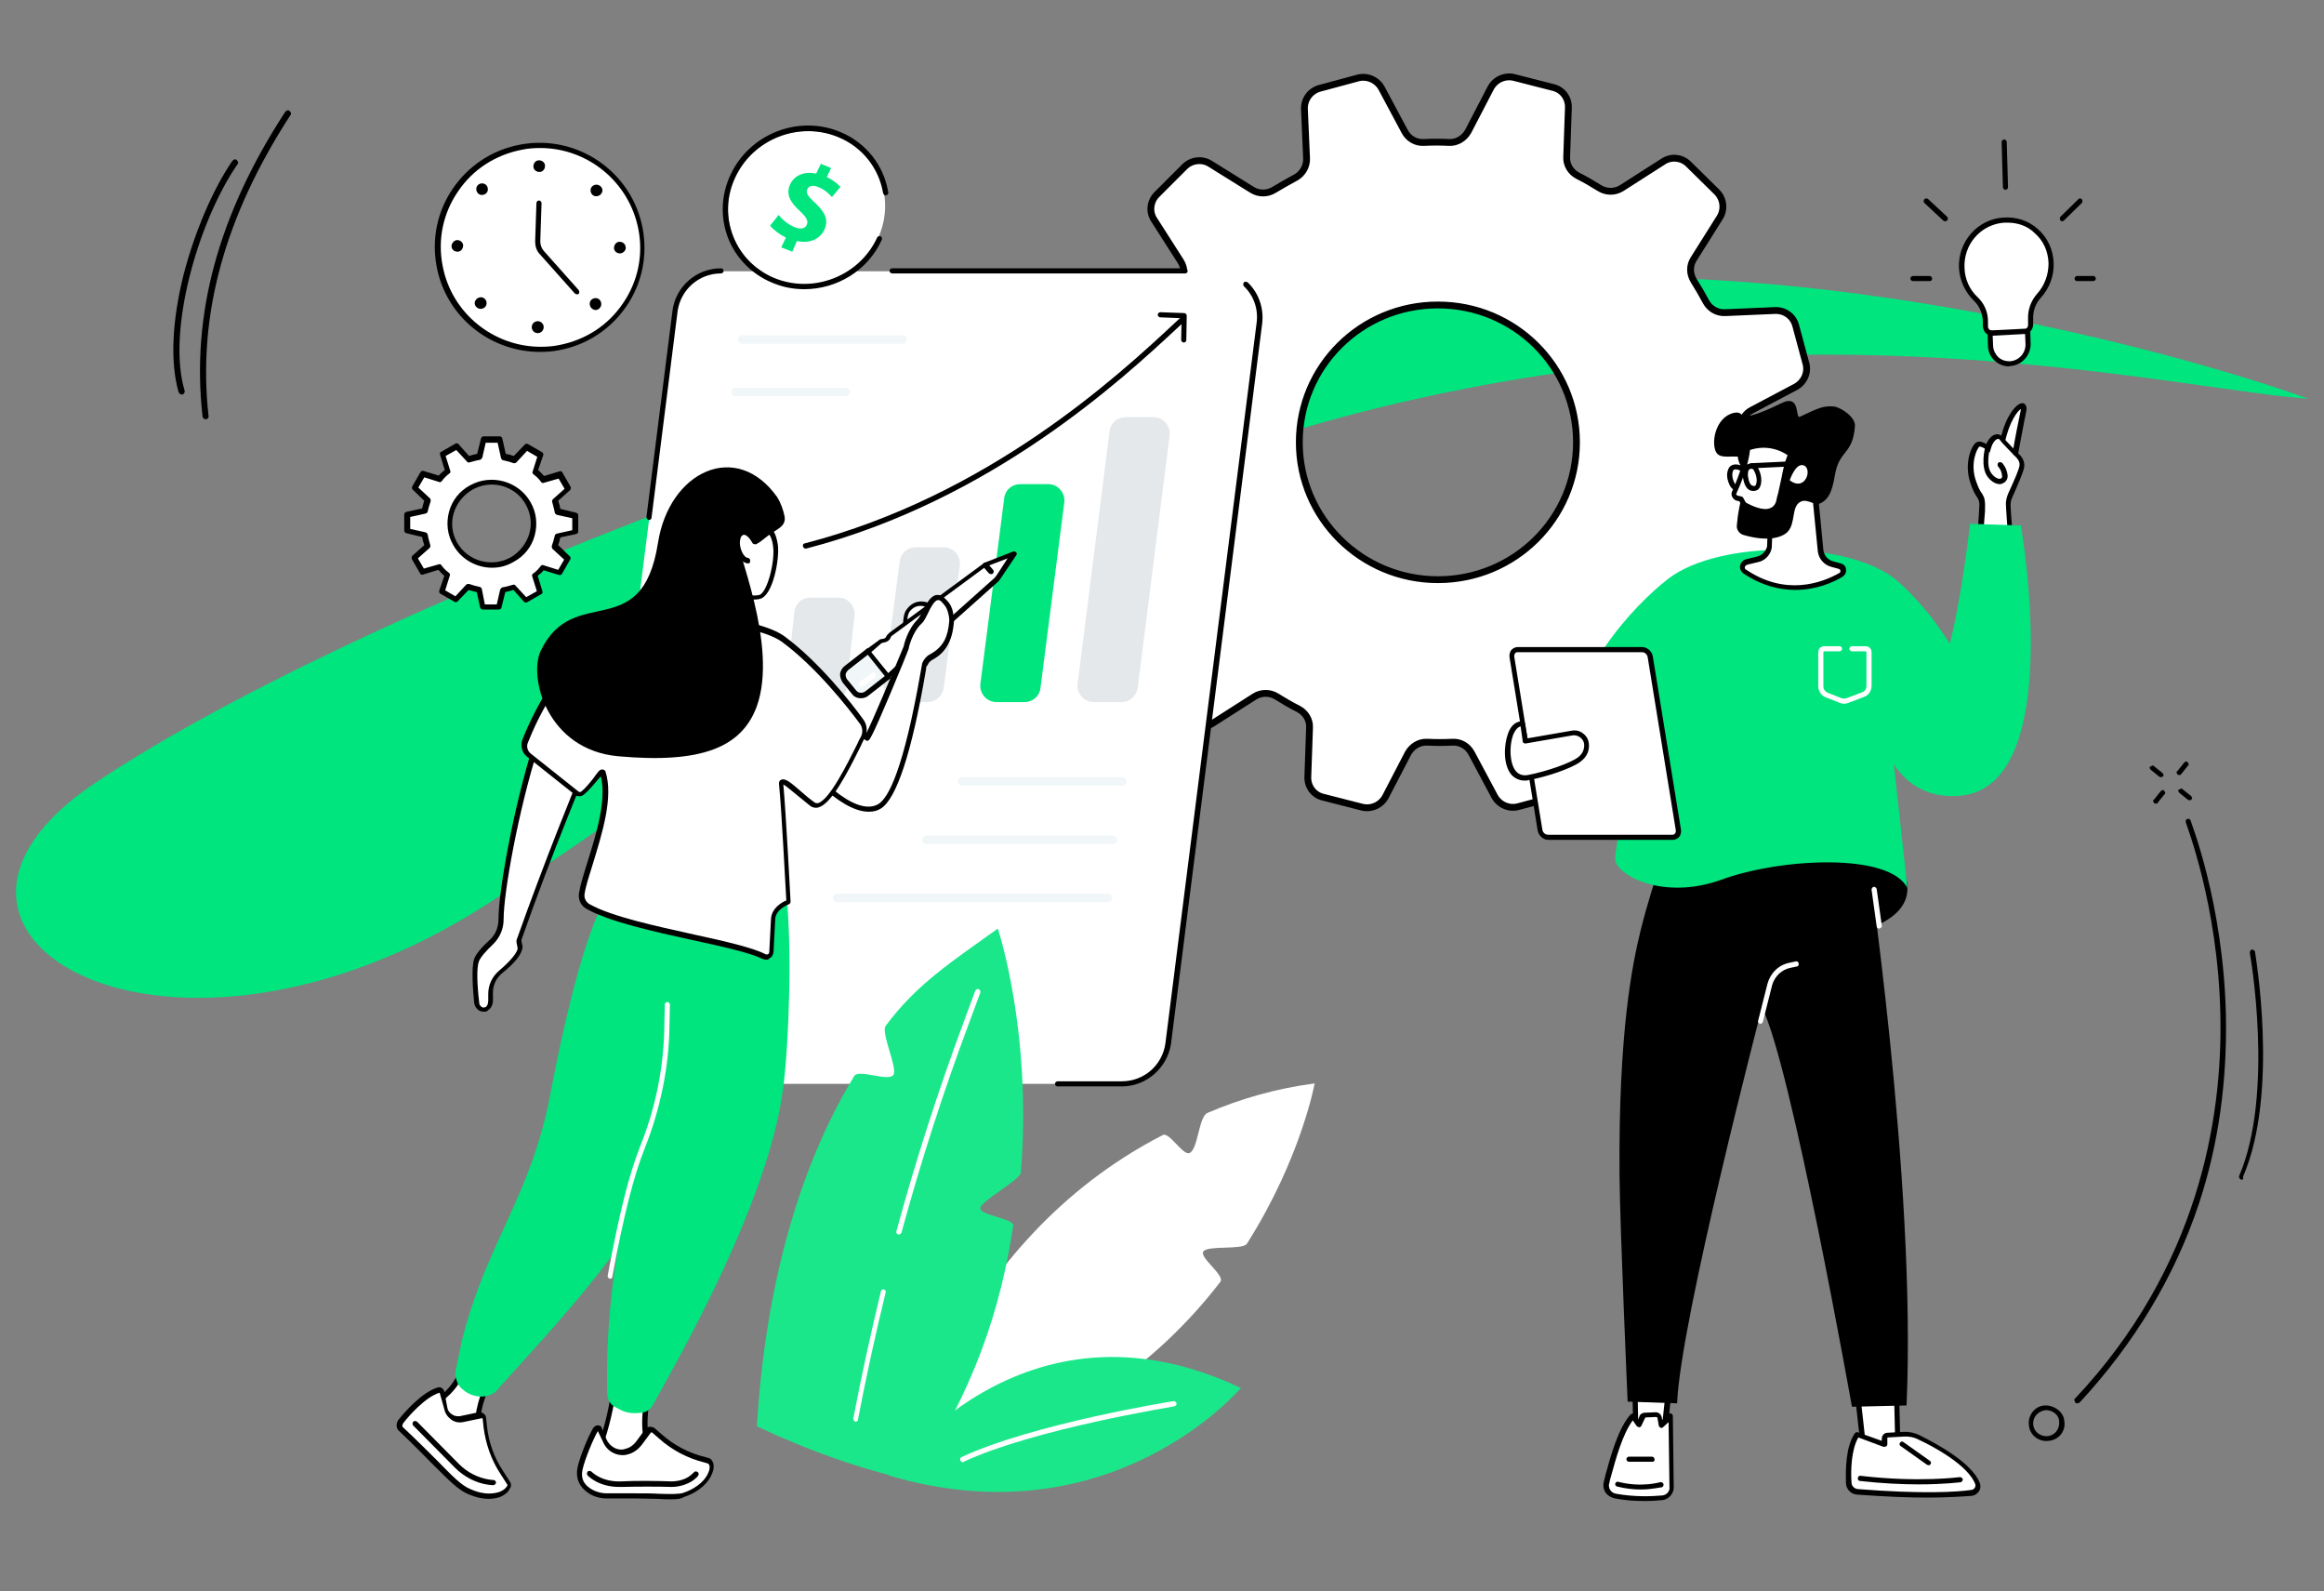
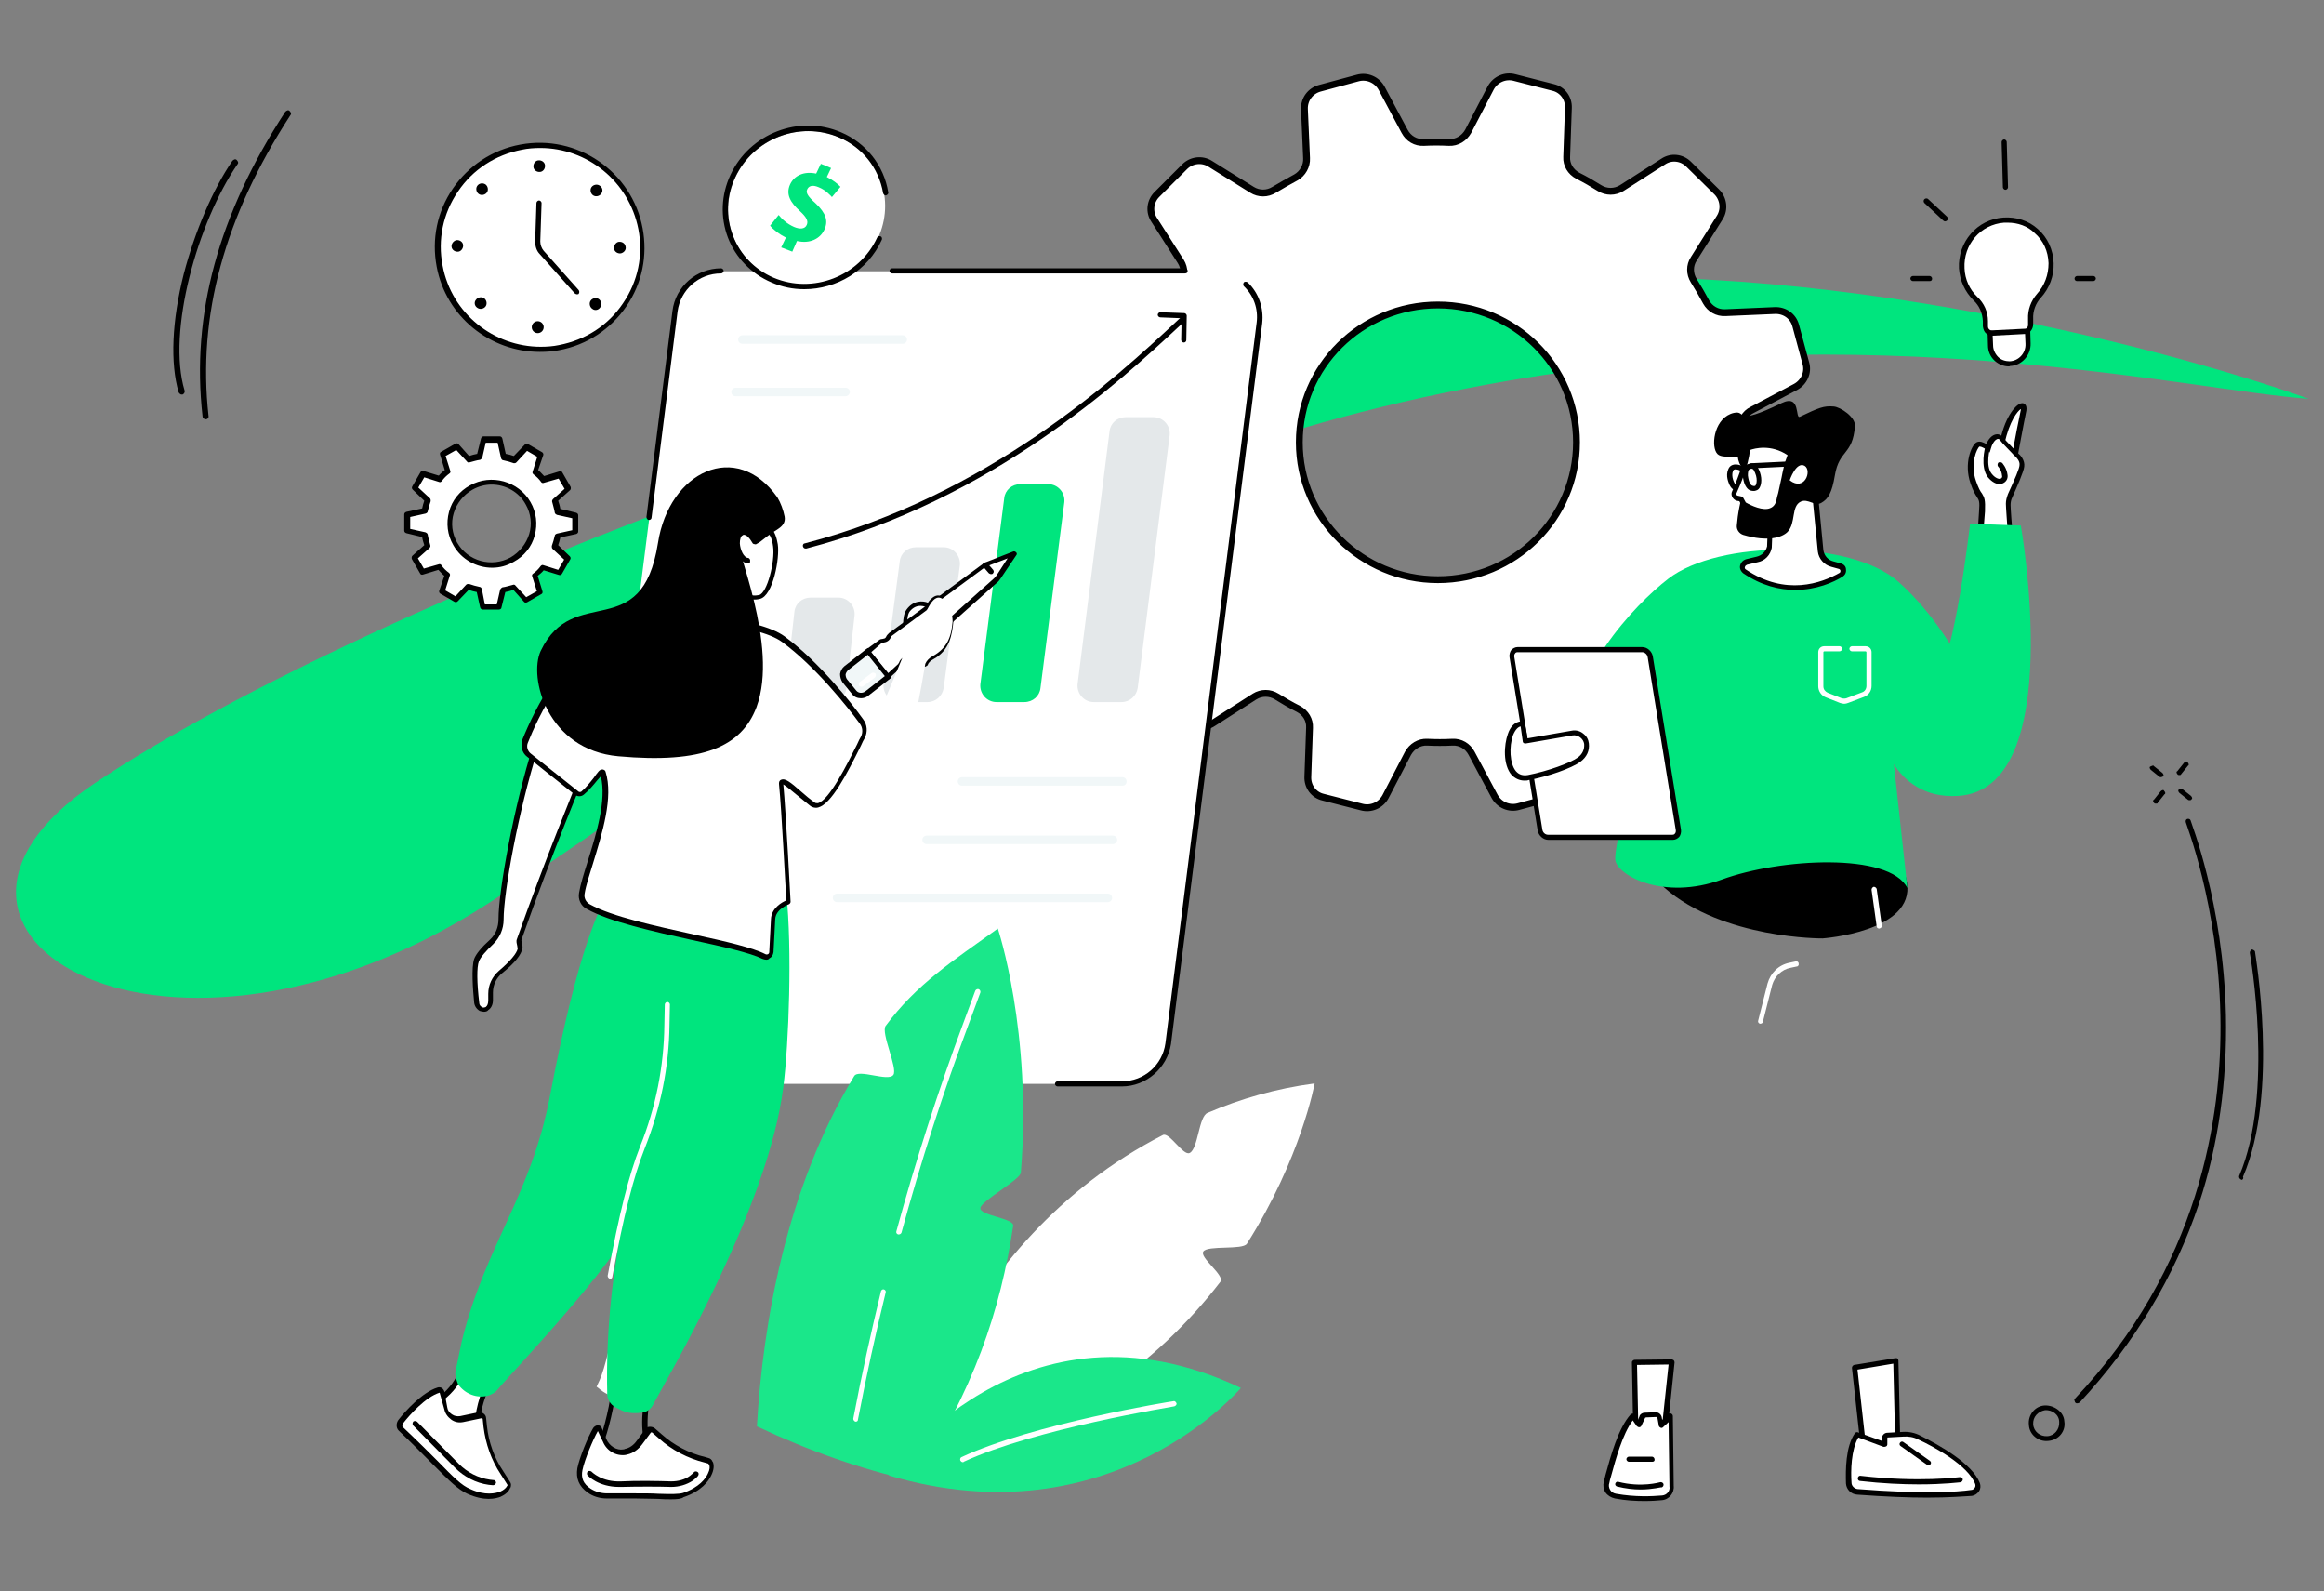
<svg xmlns="http://www.w3.org/2000/svg" version="1.1" id="Layer_1" x="0px" y="0px" width="545px" height="373px" viewBox="0 0 545 373" style="enable-background:new 0 0 545 373;" xml:space="preserve">
  <rect x="0" y="0" width="545" height="373" fill="#808080" stroke="none" />
  <style type="text/css">
	.st0{fill:#00E57E;}
	.st1{fill:#FFFFFF;stroke:#000000;stroke-width:1.6;stroke-miterlimit:10;}
	.st2{fill:#FFFFFF;}
	.st3{fill:#E4E8EA;}
	.st4{fill:#F1F7F8;}
	.st5{fill:#1AE78A;}
</style>
  <g id="Layer_2_00000121973167907600437850000011505340088625628036_">
</g>
  <path class="st0" d="M343.9,67.1c73.5-9.2,162.3,13.8,197.5,26.4c-28.2-2-102.2-20-192.4-3.4c-112.7,20.7-153,69.2-234.5,121.7  c-75.2,48.5-145,7.3-92.4-28.1C87.6,139.7,252.1,78.6,343.9,67.1z" />
  <g>
    <g>
      <g>
        <path d="M487,329c-0.1,0-0.3-0.1-0.4-0.3c-0.1-0.3-0.3-0.7,0-0.8c29-30.8,34.6-65.7,34.1-89.8c-0.5-26-8.1-45-8.1-45.3     c-0.1-0.3,0-0.7,0.3-0.8s0.7,0,0.8,0.3c0,0.3,7.7,19.3,8.3,45.7c0.3,15.4-1.7,30.2-6.3,44.1c-5.7,17.2-15.2,32.9-28,46.7     C487.4,329,487.1,329,487,329z" />
      </g>
    </g>
    <g>
      <g>
        <path d="M525.8,276.6c-0.1,0-0.3,0-0.3-0.1c-0.3-0.1-0.5-0.5-0.4-0.8c8.3-19.3,2.6-51.9,2.5-52.3c0-0.3,0.1-0.5,0.4-0.8     c0.3,0,0.5,0.1,0.8,0.4c0,0.3,5.8,33.1-2.8,52.9C526.2,276.3,525.9,276.5,525.8,276.6z" />
      </g>
    </g>
    <g>
      <g>
        <path d="M480.4,337.8c-2.4,0.3-4.5-1.5-4.6-3.7c-0.3-2.4,1.5-4.5,3.7-4.6s4.5,1.5,4.6,3.7C484.5,335.5,482.8,337.6,480.4,337.8z      M479.6,330.6c-1.7,0.3-2.9,1.6-2.8,3.3c0.1,1.7,1.6,2.9,3.3,2.8c1.7-0.1,2.9-1.6,2.8-3.3C482.9,331.6,481.2,330.5,479.6,330.6z" />
      </g>
    </g>
    <g>
      <g>
        <g>
          <path d="M506.8,182.2c-0.1,0-0.3,0-0.4-0.1l-2-1.6c-0.3-0.3-0.4-0.7-0.1-0.8s0.7-0.4,0.8-0.1l2,1.6c0.3,0.3,0.4,0.7,0.1,0.8      C507.2,182.1,507.1,182.1,506.8,182.2z" />
        </g>
      </g>
      <g>
        <g>
          <path d="M513.5,187.6c-0.1,0-0.3,0-0.4-0.1l-2-1.6c-0.3-0.3-0.4-0.7-0.1-0.8s0.7-0.4,0.8-0.1l2,1.6c0.3,0.3,0.4,0.7,0.1,0.8      C513.8,187.6,513.7,187.6,513.5,187.6z" />
        </g>
      </g>
      <g>
        <g>
          <path d="M505.6,188.4c-0.1,0-0.3,0-0.4-0.1c-0.3-0.3-0.4-0.7-0.1-0.8l1.6-2c0.3-0.3,0.7-0.4,0.8-0.1c0.3,0.3,0.4,0.7,0.1,0.8      l-1.6,2C506,188.4,505.9,188.4,505.6,188.4z" />
        </g>
      </g>
      <g>
        <g>
          <path d="M511.1,181.7c-0.1,0-0.3,0-0.4-0.1c-0.3-0.3-0.4-0.7-0.1-0.8l1.6-2c0.3-0.3,0.7-0.4,0.8-0.1c0.3,0.3,0.4,0.7,0.1,0.8      l-1.6,2C511.4,181.7,511.3,181.7,511.1,181.7z" />
        </g>
      </g>
    </g>
  </g>
  <g id="Usability_testing_00000033328847010775722960000005783037395394999203_">
    <g>
      <g>
        <path d="M47.9,98.2c-0.2-0.1-0.4-0.3-0.4-0.6c-2.7-23.9,3.7-47.3,19.4-71.4c0.3-0.3,0.7-0.5,1-0.2c0.3,0.3,0.5,0.7,0.2,1     c-15.5,23.9-21.8,47-19.2,70.5c0.1,0.4-0.2,0.8-0.7,0.8C48.1,98.3,48,98.3,47.9,98.2z" />
        <path d="M42.3,92.4c-0.2-0.1-0.3-0.3-0.4-0.4c-2-6.9-1.6-16.7,1.2-27.8c2.6-9.9,6.8-19.8,11.4-26.5c0.3-0.3,0.7-0.5,1-0.2     c0.3,0.3,0.5,0.7,0.2,1c-9.3,13.5-16.6,39.2-12.4,53.1c0.1,0.4-0.2,0.8-0.5,0.9C42.6,92.5,42.4,92.5,42.3,92.4z" />
      </g>
    </g>
  </g>
  <g id="Business_idea">
    <path class="st1" d="M421.2,116l-10.3-5.3c-1.7-0.9-2.7-2.6-2.6-4.4c0.1-2,0.1-3.9,0-5.8c-0.1-1.8,0.9-3.6,2.6-4.4l10.2-5.4   c2-1.1,3-3.4,2.4-5.5l-2.4-8.9c-0.6-2.2-2.6-3.6-4.9-3.5l-11.6,0.5c-1.9,0.1-3.6-0.9-4.5-2.5c-0.9-1.7-1.9-3.4-2.9-5   c-1-1.6-1-3.6,0-5.1l6.1-9.7c1.2-1.9,0.9-4.4-0.7-6l-6.6-6.5c-1.6-1.6-4.1-1.9-6-0.6l-9.7,6.2c-1.6,1-3.6,1-5.2,0   c-1.6-1-3.3-2-5.1-2.9c-1.7-0.9-2.7-2.6-2.6-4.4l0.4-11.5c0.1-2.3-1.4-4.3-3.6-4.8l-9-2.3c-2.2-0.6-4.5,0.4-5.6,2.4l-5.3,10.2   c-0.9,1.6-2.6,2.7-4.5,2.6c-2-0.1-3.9-0.1-5.9,0c-1.9,0.1-3.6-0.9-4.5-2.6l-5.4-10.1c-1.1-2-3.4-3-5.6-2.4l-8.9,2.4   c-2.2,0.6-3.7,2.6-3.6,4.9l0.5,11.5c0.1,1.8-0.9,3.6-2.5,4.5c-1.7,0.9-3.4,1.9-5.1,2.9c-1.6,1-3.6,1-5.2,0l-9.8-6.1   c-1.9-1.2-4.4-0.9-6,0.7l-6.5,6.5c-1.6,1.6-1.9,4.1-0.6,6l6.2,9.7c1,1.6,1,3.6,0,5.1c-1,1.6-2,3.3-2.9,5c-0.9,1.7-2.6,2.7-4.5,2.6   L258,73.4c-2.3-0.1-4.3,1.4-4.9,3.6l-2.4,8.9c-0.6,2.2,0.4,4.5,2.5,5.5l10.3,5.3c1.7,0.9,2.7,2.6,2.6,4.4c-0.1,2-0.1,3.9,0,5.8   c0.1,1.8-0.9,3.6-2.6,4.4l-10.2,5.4c-2,1.1-3,3.4-2.4,5.5l2.4,8.9c0.6,2.2,2.6,3.6,4.9,3.5l11.6-0.5c1.9-0.1,3.6,0.9,4.5,2.5   c0.9,1.7,1.9,3.4,3,5c1,1.6,1,3.6,0,5.1l-6.1,9.7c-1.2,1.9-0.9,4.4,0.7,6l6.6,6.5c1.6,1.6,4.1,1.9,6,0.6l9.7-6.2c1.6-1,3.6-1,5.2,0   c1.6,1,3.3,2,5.1,2.9c1.7,0.9,2.7,2.6,2.6,4.4l-0.4,11.5c-0.1,2.3,1.4,4.3,3.6,4.8l9,2.3c2.2,0.6,4.5-0.4,5.6-2.4l5.3-10.2   c0.9-1.6,2.6-2.7,4.5-2.6c2,0.1,3.9,0.1,5.9,0c1.9-0.1,3.6,0.9,4.5,2.6l5.4,10.1c1.1,2,3.4,3,5.6,2.4l8.9-2.4   c2.2-0.6,3.7-2.6,3.6-4.9l-0.5-11.5c-0.1-1.9,0.9-3.6,2.6-4.5c1.7-0.9,3.4-1.9,5-2.9c1.6-1,3.6-1,5.2,0l9.8,6.1   c1.9,1.2,4.4,0.9,6-0.7l6.5-6.5c1.6-1.6,1.9-4.1,0.6-6l-6.2-9.7c-1-1.6-1-3.6,0-5.1c1-1.6,2-3.3,2.9-5c0.9-1.7,2.6-2.7,4.5-2.6   l11.6,0.4c2.3,0.1,4.3-1.4,4.9-3.6l2.4-8.9C424.2,119.3,423.2,117,421.2,116z M337.2,135.9c-17.9,0-32.5-14.4-32.5-32.2   c0-17.8,14.5-32.2,32.5-32.2s32.5,14.4,32.5,32.2C369.7,121.5,355.2,135.9,337.2,135.9z" />
    <g>
      <g>
        <path class="st2" d="M263.1,254.1H147.8c-6.5,0-11.6-5.7-10.8-12.1l21.4-169c0.7-5.4,5.3-9.4,10.8-9.4h115.3     c6.5,0,11.6,5.7,10.8,12.1l-21.4,169C273.2,250.1,268.5,254.1,263.1,254.1z" />
        <path d="M277.9,64.1h-68.7c-0.3,0-0.6-0.3-0.6-0.6c0-0.3,0.3-0.6,0.6-0.6h68.7c0.3,0,0.6,0.3,0.6,0.6     C278.5,63.9,278.3,64.1,277.9,64.1z" />
        <path d="M152.2,121.9C152.2,121.9,152.2,121.9,152.2,121.9c-0.4,0-0.6-0.4-0.6-0.7l6.1-48.3c0.7-5.7,5.6-10,11.4-10     c0.3,0,0.6,0.3,0.6,0.6c0,0.3-0.3,0.6-0.6,0.6c-5.2,0-9.5,3.8-10.2,8.9l-6.1,48.3C152.8,121.7,152.5,121.9,152.2,121.9z" />
        <path d="M263.1,254.7h-15.1c-0.3,0-0.6-0.3-0.6-0.6c0-0.3,0.3-0.6,0.6-0.6h15.1c5.2,0,9.5-3.8,10.2-8.9l21.4-169     c0.4-3.2-0.7-6.3-3-8.5c-0.2-0.2-0.2-0.6,0-0.9c0.2-0.2,0.6-0.2,0.9,0c2.6,2.5,3.8,6,3.4,9.6l-21.4,169     C273.7,250.4,268.8,254.7,263.1,254.7z" />
      </g>
      <g>
        <path class="st3" d="M263,164.6h-6.5c-2.3,0-4-2-3.8-4.2l7.5-59.3c0.2-1.9,1.8-3.3,3.8-3.3h6.5c2.3,0,4,2,3.8,4.2l-7.5,59.3     C266.5,163.2,264.9,164.6,263,164.6z" />
        <path class="st0" d="M240.2,164.6h-6.5c-2.3,0-4-2-3.8-4.2l5.6-43.6c0.2-1.9,1.8-3.3,3.8-3.3h6.5c2.3,0,4,2,3.8,4.2l-5.6,43.6     C243.8,163.2,242.2,164.6,240.2,164.6z" />
        <path class="st3" d="M217.5,164.6H211c-2.3,0-4-2-3.8-4.2l3.8-28.8c0.2-1.9,1.8-3.3,3.8-3.3h6.5c2.3,0,4,2,3.8,4.2l-3.8,28.8     C221,163.2,219.4,164.6,217.5,164.6z" />
        <path class="st3" d="M194.7,164.6h-6.5c-2.3,0-4-2-3.8-4.2l1.9-17c0.2-1.9,1.8-3.3,3.8-3.3h6.5c2.3,0,4,2,3.8,4.2l-1.9,17     C198.3,163.2,196.7,164.6,194.7,164.6z" />
      </g>
      <g>
        <path d="M188.9,128.6c-0.3,0-0.5-0.2-0.6-0.5c-0.1-0.3,0.1-0.7,0.4-0.7c43.2-11.2,73.6-39.4,86.6-51.5l1.4-1.3     c0.2-0.2,0.6-0.2,0.9,0c0.2,0.2,0.2,0.6,0,0.9l-1.4,1.3c-13,12.1-43.6,40.5-87.1,51.8C189,128.6,189,128.6,188.9,128.6z" />
        <path d="M277.6,80.3C277.6,80.3,277.6,80.3,277.6,80.3c-0.3,0-0.6-0.3-0.6-0.6l0.1-5.1l-5-0.2c-0.3,0-0.6-0.3-0.6-0.6     c0-0.3,0.3-0.6,0.6-0.6l5.6,0.2c0.3,0,0.6,0.3,0.6,0.6l-0.1,5.7C278.2,80,278,80.3,277.6,80.3z" />
      </g>
      <g>
        <path class="st4" d="M263.2,184.2h-37.6c-0.6,0-1-0.5-1-1c0-0.6,0.5-1,1-1h37.6c0.6,0,1,0.5,1,1     C264.2,183.8,263.8,184.2,263.2,184.2z" />
        <path class="st4" d="M211.7,80.6h-37.6c-0.6,0-1-0.5-1-1c0-0.6,0.5-1,1-1h37.6c0.6,0,1,0.5,1,1C212.7,80.1,212.3,80.6,211.7,80.6     z" />
        <path class="st4" d="M198.3,92.9h-25.8c-0.6,0-1-0.5-1-1c0-0.6,0.5-1,1-1h25.8c0.6,0,1,0.5,1,1C199.3,92.4,198.8,92.9,198.3,92.9     z" />
        <path class="st4" d="M261,197.9h-43.7c-0.6,0-1-0.5-1-1c0-0.6,0.5-1,1-1H261c0.6,0,1,0.5,1,1C262,197.4,261.5,197.9,261,197.9z" />
        <path class="st4" d="M259.8,211.5h-63.5c-0.6,0-1-0.5-1-1c0-0.6,0.5-1,1-1h63.5c0.6,0,1,0.5,1,1     C260.8,211,260.4,211.5,259.8,211.5z" />
      </g>
    </g>
    <g>
      <path class="st2" d="M211.4,344.9c0,0,11.8-53.4,61.3-78.8c1.5-0.8,4.8,5,6.3,4.2c2-1,2.1-8.6,4.2-9.4c7.7-3.3,16-5.7,25.1-6.9    c0,0-3.2,17.6-15.9,37.6c-1,1.5-9.2,0.3-10.2,1.8c-1,1.4,5.1,5.6,4,7.1C271.8,319.2,248.5,338,211.4,344.9z" />
      <g>
        <path class="st5" d="M237.6,287.4c0.3-1.8-7.9-2.4-7.7-4.2c0.2-1.7,9.4-6.6,9.5-8.3c2.7-33-5.4-57.2-5.4-57.2     c-10.9,7.8-19.1,13.1-26.3,22.8c-1.2,1.6,2.9,10,1.8,11.5c-1.2,1.7-8.2-1.5-9.2,0.3c-15.9,26.2-21.4,57.9-22.8,82.1     c12.3,5.8,24.6,10.1,36.7,12.8C228.3,326.4,234.7,306.8,237.6,287.4z" />
        <path class="st2" d="M200.7,333.3c0,0-0.1,0-0.1,0c-0.3-0.1-0.5-0.4-0.5-0.7c1.9-10,4.1-20,6.5-29.9c0.1-0.3,0.4-0.5,0.7-0.4     c0.3,0.1,0.5,0.4,0.4,0.7c-2.4,9.8-4.6,19.9-6.5,29.8C201.2,333.1,201,333.3,200.7,333.3z" />
        <path class="st2" d="M210.8,289.4c-0.1,0-0.1,0-0.2,0c-0.3-0.1-0.5-0.4-0.4-0.7c4.5-16.5,9.8-33,15.8-49.1l2.7-7.3     c0.1-0.3,0.5-0.5,0.8-0.4c0.3,0.1,0.5,0.5,0.4,0.8l-2.7,7.3c-6,16-11.3,32.5-15.8,49C211.3,289.2,211.1,289.4,210.8,289.4z" />
      </g>
      <g>
        <path class="st5" d="M208.4,345.9c0,0,31-44.9,82.6-20.5C291,325.4,260.7,361.4,208.4,345.9z" />
        <path class="st2" d="M225.8,342.8c-0.2,0-0.4-0.1-0.6-0.4c-0.1-0.3,0-0.7,0.3-0.8c16.7-7.8,49.4-13.1,49.7-13.1     c0.3-0.1,0.6,0.2,0.7,0.5c0.1,0.3-0.2,0.6-0.5,0.7c-0.3,0.1-32.9,5.3-49.4,13C226,342.8,225.9,342.8,225.8,342.8z" />
      </g>
    </g>
    <g>
      <g>
        <g>
          <g>
-             <path class="st2" d="M152.3,324.5c0,0-2.5,11.5,0.3,14.8l0.9,1.4l-2.7,1.2c-3.4,1.5-7.4,0.8-10.2-1.7l-0.4-0.3l0.7-1.5       c1.2-2.6,3.2-10.6,3-13.4L152.3,324.5z" />
+             <path class="st2" d="M152.3,324.5l0.9,1.4l-2.7,1.2c-3.4,1.5-7.4,0.8-10.2-1.7l-0.4-0.3l0.7-1.5       c1.2-2.6,3.2-10.6,3-13.4L152.3,324.5z" />
            <path d="M147,343.3c-2.5,0-4.9-0.9-6.8-2.6l-0.4-0.3c-0.2-0.2-0.3-0.5-0.1-0.7l0.7-1.5c1.1-2.5,3.1-10.5,2.9-13.1       c0-0.2,0-0.3,0.1-0.4c0.1-0.1,0.3-0.2,0.4-0.2l8.5-0.5c0.2,0,0.4,0.1,0.5,0.2c0.1,0.1,0.2,0.3,0.1,0.5       c-0.7,3.1-2,11.8,0.1,14.3c0,0,0,0,0.1,0.1l0.9,1.4c0.1,0.2,0.1,0.3,0.1,0.5s-0.2,0.3-0.3,0.4l-2.7,1.2       C149.7,343,148.3,343.3,147,343.3z M140.9,339.7L140.9,339.7c2.6,2.4,6.4,3,9.6,1.6l2-0.9l-0.5-0.8c-2.5-3-1-11.8-0.5-14.5       l-7.1,0.5c-0.1,3.2-1.9,10.5-3,13L140.9,339.7z" />
          </g>
          <g>
            <g>
              <path class="st2" d="M153.3,335.4l1.5,1.3c3,2.7,6.7,4.6,10.6,5.6l0.7,0.2c0.3,0.1,0.5,0.3,0.6,0.6l0.1,0.1        c0.6,1.6-0.8,5.5-6.5,7.4c-1.5,0.5-5.4,0.1-11.3,0.1c-2.5,0-5.2,0-6.7,0c-1.5,0-3-0.4-4.2-1.2c-1.4-0.9-2.6-2.5-2.1-5.1        c0.5-2.5,2.5-7.4,3.6-9.2c0.2-0.4,0.7-0.4,1-0.2l1.1,2.8c0.8,1.9,2.7,3.1,4.7,2.8c0.1,0,0.3,0,0.4-0.1        c1.3-0.3,2.4-1.1,3.1-2.2l2-2.7C152.3,335.1,152.9,335,153.3,335.4z" />
              <path d="M157.4,351.5c-0.9,0-1.9,0-3.1-0.1c-1.5,0-3.3-0.1-5.3-0.1c-2.5,0-5.2,0-6.7,0c-1.7,0-3.3-0.5-4.5-1.4        c-2-1.4-2.8-3.3-2.4-5.7c0.5-2.5,2.5-7.4,3.7-9.4c0.2-0.3,0.5-0.5,0.8-0.6c0.4-0.1,0.7,0,1,0.2l0.1,0.1l1.2,2.9        c0.7,1.6,2.4,2.7,4,2.4c0.1,0,0.2,0,0.3-0.1c1.1-0.2,2.1-0.9,2.8-1.9l2-2.7c0.3-0.4,0.6-0.6,1.1-0.6c0.4,0,0.9,0.1,1.2,0.4        l1.5,1.3c2.9,2.6,6.5,4.5,10.3,5.4l0.7,0.2c0.5,0.1,0.9,0.5,1,0.9l0.1,0.1c0.3,0.8,0.2,1.9-0.4,3.1c-0.6,1.3-2.3,3.7-6.5,5.1        C159.8,351.4,158.8,351.5,157.4,351.5z M140.2,335.5C140.2,335.5,140.2,335.5,140.2,335.5c-1.1,1.9-3.1,6.7-3.6,9.1        c-0.4,1.9,0.2,3.3,1.9,4.4c1.1,0.7,2.4,1.1,3.9,1.1c1.5,0,4.1,0,6.7,0c2,0,3.7,0,5.3,0.1c2.9,0.1,4.9,0.1,5.8-0.2        c3.8-1.3,5.3-3.4,5.8-4.5c0.5-1,0.5-1.7,0.3-2.1l-0.1-0.1c0-0.1-0.1-0.2-0.2-0.2l-0.7-0.2c-4-1-7.7-2.9-10.8-5.7l-1.5-1.3        c-0.1-0.1-0.2-0.1-0.2-0.1c-0.1,0-0.1,0-0.2,0.1l-2,2.7c-0.9,1.2-2.1,2.1-3.5,2.4c-0.1,0-0.3,0.1-0.4,0.1        c-2.2,0.3-4.4-0.9-5.3-3.1L140.2,335.5z" />
            </g>
            <path d="M145.2,348.6c-4.9,0-7.3-2.6-7.4-2.7c-0.2-0.2-0.2-0.6,0-0.9c0.2-0.2,0.6-0.2,0.9,0c0.1,0.1,2.4,2.5,7,2.3       c3.6-0.2,8.9-0.1,11.7,0c1.6,0,3.2-0.4,4.4-1.3c0.4-0.3,0.7-0.6,0.9-0.8c0.2-0.3,0.6-0.3,0.9-0.1c0.3,0.2,0.3,0.6,0.1,0.9       c-0.3,0.4-0.7,0.7-1.2,1.1c-1.5,1-3.3,1.5-5.1,1.5c-2.8-0.1-8.1-0.1-11.6,0C145.6,348.6,145.4,348.6,145.2,348.6z" />
          </g>
        </g>
        <g>
          <g>
            <path class="st2" d="M114.6,323.9c0,0-3.5,7-2.4,11l0.2,1.6l-11.3-7l1.2-0.8c2.5-1.6,4.9-4.3,5.7-6.8L114.6,323.9z" />
            <path d="M112.4,337.1c-0.1,0-0.2,0-0.3-0.1l-11.3-7c-0.2-0.1-0.3-0.3-0.3-0.5c0-0.2,0.1-0.4,0.3-0.5l1.2-0.8       c2.6-1.7,4.7-4.3,5.5-6.5c0.1-0.3,0.4-0.5,0.8-0.4l6.5,2c0.2,0.1,0.3,0.2,0.4,0.3c0.1,0.2,0.1,0.3,0,0.5       c0,0.1-3.4,6.9-2.3,10.6c0,0,0,0.1,0,0.1l0.2,1.6c0,0.2-0.1,0.5-0.3,0.6C112.7,337.1,112.5,337.1,112.4,337.1z M102.3,329.5       l9.4,5.8l0-0.3c-0.9-3.5,1.3-8.9,2.1-10.8l-5.3-1.6c-0.9,2.3-3.1,4.8-5.7,6.5L102.3,329.5z" />
          </g>
          <g>
            <g>
              <path class="st2" d="M113.5,332.6l0.2,1.9c0.4,3.8,1.7,7.5,3.9,10.7l1.6,2.5c0.2,0.2,0.2,0.5,0.1,0.8l-0.1,0.1        c-0.6,1.5-4.1,3.3-9.3,1c-3.3-1.4-6.5-5.8-15.9-14.7c-0.5-0.5-0.3-1.3,0.1-1.8c1.5-1.9,5.4-6.2,8.8-7.3        c0.4-0.1,0.8,0.1,0.9,0.5l0.7,3.8c0.3,1.7,2,2.8,3.7,2.5l4.3-0.9C113,331.7,113.5,332,113.5,332.6z" />
              <path d="M114.6,351.4c-1.3,0-3-0.3-5-1.2c-2.2-1-4.2-3-8-6.8c-2.1-2.1-4.7-4.8-8.1-8c-0.7-0.7-0.6-1.9,0-2.6        c1.5-1.9,5.5-6.4,9.1-7.5c0.3-0.1,0.7-0.1,1,0.1c0.3,0.2,0.5,0.5,0.6,0.8l0.7,3.8c0.1,0.7,0.5,1.2,1.1,1.6        c0.6,0.4,1.2,0.5,1.9,0.4l4.3-0.9c0.4-0.1,0.8,0,1.2,0.3c0.3,0.2,0.6,0.6,0.6,1.1v0l0.2,1.9c0.4,3.7,1.7,7.4,3.8,10.5l1.6,2.5        c0.3,0.4,0.3,0.9,0.1,1.4l-0.1,0.1c-0.3,0.8-1.1,1.5-2.2,2C116.9,351.1,115.9,351.4,114.6,351.4z M103.1,326.5        C103.1,326.5,103.1,326.5,103.1,326.5c-3.3,1-7.1,5.3-8.5,7.1c-0.2,0.3-0.4,0.8-0.1,1c3.4,3.2,6.1,5.9,8.2,8        c3.6,3.7,5.6,5.7,7.6,6.5c3.5,1.6,5.9,1,7,0.6c0.9-0.4,1.4-0.9,1.6-1.3l0.1-0.1c0-0.1,0-0.2,0-0.2l-1.6-2.5        c-2.2-3.3-3.5-7.1-4-11l-0.2-1.9c0-0.1-0.1-0.2-0.1-0.2c0,0-0.1-0.1-0.2,0l-4.3,0.9c-1,0.2-2,0-2.8-0.6        c-0.8-0.6-1.4-1.4-1.6-2.4L103.1,326.5C103.1,326.5,103.1,326.5,103.1,326.5C103.1,326.5,103.1,326.5,103.1,326.5z" />
            </g>
            <path d="M115.6,348.2C115.6,348.2,115.5,348.2,115.6,348.2l-1-0.1c-3-0.4-5.8-1.9-7.9-4l-9.8-9.9c-0.2-0.2-0.2-0.6,0-0.9       c0.2-0.2,0.6-0.2,0.9,0l9.8,9.9c2,2,4.5,3.3,7.3,3.7l0.9,0.1c0.3,0,0.6,0.4,0.5,0.7C116.2,348,115.9,348.2,115.6,348.2z" />
          </g>
        </g>
        <g>
          <path class="st0" d="M158.8,208.5c7.7,2.1,12.5,3.4,12.5,3.4S156,267,151.5,280.8c-4,12.5-30.4,39.7-35.1,45.3      c-0.5,0.6-1.9,1.1-1.9,1.1c-2.7,0.7-5.5-0.4-7.1-2.7c0,0-0.8-1.9-0.6-2.9l1.5-7.2c5.6-22.7,16.2-33.9,20.7-57.6      c6.8-35.8,11.9-43.8,13-46.5C145.5,201.9,158.8,208.5,158.8,208.5z" />
          <path class="st0" d="M184.4,209.5c1.4,12.9,0.6,35.2-0.7,45.3c-3.4,27.7-26.3,66.7-30.6,74.6c-0.5,1-1.5,1.7-2.7,1.8      c-3.2,0.4-4.4-0.4-6.1-1.3c-1.2-0.6-1.9-1.9-1.9-3.2c-0.6-27.1,5.2-50.4,11.2-65.2c2.3-5.7,4.8-38.2,4.5-49.9L184.4,209.5z" />
          <path class="st2" d="M143.1,299.8c0,0-0.1,0-0.1,0c-0.3-0.1-0.5-0.4-0.5-0.7c2.7-14.6,5-23.7,7.6-30.3      c3.7-9.2,5.6-18.8,5.7-28.5l0.1-4.8c0-0.3,0.3-0.6,0.6-0.6c0.3,0,0.6,0.3,0.6,0.6l-0.1,4.8c-0.1,9.8-2.1,19.6-5.8,28.9      c-2.6,6.6-4.9,15.5-7.6,30.1C143.6,299.6,143.4,299.8,143.1,299.8z" />
        </g>
      </g>
      <g>
        <g>
          <g>
            <path class="st2" d="M211.5,154.1c0.6-1.2,0.9-2,1-2.3c0,0,0.2-0.4,0.2-1c-0.2-1.7-0.9-6,0.3-7.7c2-2.8,4.8-1.2,4.8-1.2       s1.3-2.6,2.9-1.6c1.3,0.7,2.5,2.4,2.3,4.9c-0.3,3.4-0.9,6.7-4.5,8.7c-0.7,0.4-1.3,1-1.6,1.7L211.5,154.1z" />
            <path d="M216.9,156.3c-0.1,0-0.1,0-0.2,0l-5.3-1.6c-0.2-0.1-0.3-0.2-0.4-0.3c-0.1-0.2-0.1-0.4,0-0.5c0.6-1.1,0.9-1.9,1-2.2       c0,0,0-0.1,0.1-0.1l0,0c0,0,0.1-0.3,0.1-0.6c0-0.2-0.1-0.4-0.1-0.7c-0.3-2.2-0.7-5.8,0.5-7.4c1.6-2.2,3.8-2.1,5-1.6       c0.3-0.5,1-1.3,1.8-1.6c0.5-0.2,1.1-0.1,1.6,0.2c0.7,0.4,2.8,2,2.6,5.5c-0.3,3.5-0.9,7.1-4.8,9.2c-0.6,0.3-1.1,0.8-1.3,1.4       C217.3,156.1,217.1,156.3,216.9,156.3z M212.4,153.7l4.1,1.2c0.4-0.6,0.9-1.2,1.6-1.5c3.4-1.8,3.9-4.9,4.2-8.2       c0.2-2.8-1.4-4-2-4.3c-0.2-0.1-0.4-0.2-0.7-0.1c-0.6,0.2-1.2,1.1-1.4,1.4c-0.1,0.1-0.2,0.3-0.4,0.3c-0.2,0-0.3,0-0.5-0.1       c-0.1-0.1-2.3-1.2-4,1c-0.9,1.3-0.5,4.8-0.3,6.5c0,0.3,0.1,0.5,0.1,0.7c0.1,0.6-0.1,1.1-0.2,1.3       C213.1,152.2,212.9,152.8,212.4,153.7z" />
          </g>
          <g>
            <g>
              <path class="st2" d="M208.3,158.7l-4.8-5.9l3-2.2c0.2-0.1,0.4-0.2,0.6-0.2l0.4-0.1c0.5-0.1,0.8-0.4,1-0.8l0,0        c0.1-0.2,0.2-0.4,0.4-0.6l22-16.2c0.2-0.1,0.4-0.2,0.6-0.3l6.4-2.5l-3.7,5.5c-0.2,0.3-0.4,0.6-0.7,0.8l-20.4,18.2        c-0.2,0.2-0.4,0.3-0.6,0.3l-0.1,0c-0.4,0.1-0.8,0.4-1,0.8l-0.1,0.2c-0.1,0.2-0.2,0.4-0.3,0.5L208.3,158.7z" />
              <path d="M208.3,159.3C208.2,159.3,208.2,159.3,208.3,159.3c-0.2,0-0.4-0.1-0.5-0.2l-4.8-5.9c-0.1-0.1-0.2-0.3-0.1-0.5        c0-0.2,0.1-0.3,0.2-0.4l3-2.2c0.2-0.2,0.5-0.3,0.8-0.3l0.4-0.1c0.2,0,0.4-0.2,0.5-0.4c0.1-0.3,0.4-0.6,0.7-0.9l22-16.2        c0.2-0.2,0.5-0.3,0.7-0.4l6.4-2.5c0.2-0.1,0.5,0,0.7,0.2c0.2,0.2,0.2,0.5,0,0.7l-3.7,5.5c-0.2,0.3-0.5,0.7-0.8,0.9l-20.4,18.2        c-0.3,0.2-0.6,0.4-0.9,0.4l-0.1,0c-0.2,0-0.4,0.2-0.5,0.4l-0.1,0.2c-0.1,0.3-0.3,0.5-0.5,0.7l-2.8,2.5        C208.6,159.2,208.4,159.3,208.3,159.3z M204.3,152.9l4,4.9l2.3-2.1c0.1-0.1,0.1-0.2,0.2-0.3l0.1-0.2c0.2-0.6,0.8-1.1,1.4-1.2        l0.1,0c0.1,0,0.2-0.1,0.3-0.2l20.4-18.2c0.2-0.2,0.4-0.4,0.6-0.7l2.6-4l-4.7,1.8c-0.2,0.1-0.3,0.1-0.5,0.2l-22,16.2        c-0.1,0.1-0.2,0.2-0.2,0.3c-0.2,0.6-0.8,1.1-1.5,1.2l-0.4,0.1c-0.1,0-0.2,0.1-0.3,0.1L204.3,152.9z" />
            </g>
            <path d="M232.4,134.6c-0.2,0-0.3-0.1-0.5-0.2l-1.3-1.5c-0.2-0.3-0.2-0.6,0.1-0.9c0.3-0.2,0.6-0.2,0.9,0.1l1.3,1.5       c0.2,0.3,0.2,0.6-0.1,0.9C232.7,134.6,232.5,134.6,232.4,134.6z" />
            <g>
              <path class="st4" d="M198.5,156.6l5-4l4.7,6l-5,4c-0.9,0.7-2.2,0.6-3-0.3l-2.2-2.7C197.4,158.6,197.6,157.3,198.5,156.6z" />
              <path d="M201.9,163.7c-0.8,0-1.6-0.3-2.1-1l-2.2-2.7c-0.4-0.6-0.6-1.3-0.6-2c0.1-0.7,0.5-1.4,1-1.8l5.5-4.3l5.5,7l-5.5,4.3        C203.1,163.5,202.5,163.7,201.9,163.7z M198.9,157.1c-0.3,0.3-0.5,0.6-0.6,1c0,0.4,0.1,0.8,0.3,1.1l2.2,2.7        c0.5,0.6,1.4,0.7,2.1,0.2l4.6-3.6l-4-5L198.9,157.1z" />
            </g>
            <path class="st2" d="M202,161c-0.2,0-0.4-0.1-0.5-0.2c-0.2-0.3-0.1-0.6,0.1-0.9l2.8-2.1c0.3-0.2,0.6-0.1,0.9,0.1       c0.2,0.3,0.1,0.6-0.1,0.9l-2.8,2.1C202.2,161,202.1,161,202,161z" />
          </g>
          <g>
            <path class="st2" d="M212.6,151.8c0,0,0.7-3.7,3.2-6.1c1.5-1.5,2.9-7.8,5.8-4.8c0.6,0.7,1,1.1,1.4,2.1c0.2,0.6,0.4,2,0.4,2.7       c-0.3,3.4-1.1,6.2-4.8,8.2c-0.7,0.4-1.3,1-1.6,1.7c-0.2,0.5-4.4,29.8-10.5,33.4c-6.9,4.1-19-11.4-19-11.4l10.5-11       c0,0,4.8,6,5.5,6.3C203.9,173.1,212.6,151.8,212.6,151.8z" />
-             <path d="M203.7,190.3c-7.2,0-16.5-11.7-16.9-12.3l-0.3-0.4l11.3-11.9l0.4,0.5c1.9,2.3,4,4.9,4.9,5.8c1.3-2.4,5.9-13.4,8.8-20.4       c0.1-0.5,0.9-4,3.3-6.4c0.4-0.4,0.8-1.2,1.2-2c0.9-1.7,1.8-3.5,3.2-3.7c0.7-0.1,1.5,0.2,2.2,1l0.1,0.1c0.6,0.6,1,1.1,1.4,2.2       c0.2,0.7,0.5,2.2,0.4,3c-0.3,3.7-1.3,6.6-5.1,8.7c-0.6,0.3-1,0.8-1.3,1.4c0,0.1-0.1,0.7-0.2,1.4c-3.3,19.3-6.9,30.1-10.6,32.3       C205.7,190.1,204.8,190.3,203.7,190.3z M188.1,177.7c1.9,2.4,12.1,14.2,17.9,10.8c2.3-1.4,5.9-7.9,10-31.5       c0.2-1.4,0.3-1.5,0.3-1.6c0.4-0.9,1-1.6,1.8-2c3.3-1.8,4.2-4.3,4.5-7.7c0.1-0.6-0.2-2-0.4-2.5c-0.3-0.9-0.6-1.2-1.1-1.8       l-0.1-0.1c-0.4-0.5-0.8-0.7-1.1-0.6c-0.8,0.1-1.7,1.8-2.3,3.1c-0.5,1-0.9,1.9-1.5,2.4c-2.3,2.2-3,5.8-3,5.8l0,0.1       c0,0.1-2.1,5.3-4.3,10.5c-4.5,10.7-4.9,10.9-5.2,11l-0.2,0.1l-0.3-0.1c-0.7-0.3-3.5-3.6-5.3-6L188.1,177.7z" />
          </g>
        </g>
        <g>
          <path class="st2" d="M121.8,220.2c-0.2,0.6,0.3,1.7,0.2,2.1c-0.3,1.7-2.7,4-4.6,5.5c-1.5,1.2-2.3,3-2.3,4.9c0,0.4,0,0.9,0,1.5      c0.1,1.2-0.3,1.8-0.8,2.2c-1,0.6-2.4-0.1-2.5-1.3c-0.3-2.6-0.8-8.1,0-10c0.5-1.3,2.1-2.9,3.5-4.3c1.4-1.3,2.2-3.2,2.2-5.2      c0-6.8,3.8-26.8,8.2-40.8l11.1,6.2C136.9,181,129.1,199.5,121.8,220.2z" />
          <path d="M113.5,237.2c-0.3,0-0.7-0.1-1-0.2c-0.7-0.4-1.2-1.1-1.3-1.9c-0.3-3-0.7-8.3,0-10.3c0.4-1.1,1.7-2.7,3.7-4.5      c1.3-1.2,2-2.9,2-4.8c0-6.7,3.6-26.5,8.2-41c0.1-0.2,0.2-0.3,0.4-0.4c0.2-0.1,0.4-0.1,0.5,0l11.1,6.2c0.3,0.2,0.4,0.5,0.3,0.8      c-0.1,0.2-7.9,18.7-15.1,39.2l0,0c-0.1,0.2,0.1,0.7,0.1,0.9c0.1,0.4,0.2,0.8,0.1,1.1c-0.2,1.5-1.8,3.5-4.8,5.9      c-1.3,1.1-2.1,2.7-2.1,4.5c0,0.4,0,0.9,0,1.4c0.1,1.6-0.6,2.4-1.1,2.7C114.3,237.1,113.9,237.2,113.5,237.2z M126.1,175.7      c-4.5,14.3-8,33.4-8,39.9c0,2.2-0.9,4.2-2.4,5.7c-1.8,1.7-3,3.1-3.4,4.1c-0.5,1.3-0.5,4.9,0.1,9.8c0,0.4,0.3,0.7,0.6,0.9      c0.3,0.2,0.6,0.1,0.9,0c0.4-0.3,0.6-0.8,0.6-1.6c0-0.5,0-1,0-1.5c0-2.1,0.9-4,2.5-5.4c2.6-2.2,4.2-4.1,4.4-5.2      c0-0.1-0.1-0.4-0.1-0.6c-0.1-0.5-0.3-1.1-0.1-1.6c6.6-18.6,13.6-35.7,14.9-38.8L126.1,175.7z M121.8,220.2L121.8,220.2      L121.8,220.2z" />
        </g>
        <g>
          <path class="st2" d="M145.8,147.2c11.7-3.8,31.8-1.9,37.9,2.6c7.9,5.9,15.4,15.3,18.3,19.2c0.8,1.1,0.9,2.5,0.3,3.8      c-2.6,5.2-8.5,18.2-11.8,15.7c-3.3-2.4-7.5-7-7.3-4.6c0.6,6.3,1.7,27.6,1.7,27.6s-3.5,1.2-3.6,4.1l-0.4,7.7      c-0.1,0.9-1,1.4-1.8,1c-6.4-3.3-31.8-6.5-41.2-11.7c-1.1-0.6-1.7-1.9-1.5-3.2c1.1-6.4,7.5-20.1,4.9-28.3      c-0.3-0.8-2.3,2.7-4.7,4.7c-0.4,0.3-1,0.4-1.4,0l-11.2-8.9c-1-0.8-1.3-2.1-0.9-3.3C125.5,167.8,133.1,151.2,145.8,147.2z" />
          <path d="M179.7,225c-0.3,0-0.6-0.1-0.9-0.2c-2.8-1.4-9.4-2.9-16.4-4.4c-9.1-2-19.5-4.3-24.8-7.3c-1.4-0.7-2.1-2.3-1.8-3.8      c0.3-1.9,1.1-4.4,2-7.3c2-6.4,4.5-14.4,3.1-20c-0.3,0.3-0.6,0.7-0.9,1c-0.8,1-1.9,2.3-3.1,3.3c-0.6,0.5-1.5,0.5-2.1,0l-11.2-8.9      c-1.2-0.9-1.6-2.6-1.1-4c2.7-6.7,10.3-22.8,23-26.9c12.3-3.9,32.4-1.8,38.5,2.7c8,5.9,15.6,15.5,18.4,19.4c1,1.3,1.1,3,0.4,4.4      c-0.3,0.5-0.6,1.1-0.9,1.8c-3.4,6.9-7,13.7-10,14.5c-0.7,0.2-1.3,0-1.8-0.3c-1-0.8-2.1-1.7-3.2-2.6c-1.1-0.9-2.5-2.1-3.2-2.5      c0.6,6.4,1.7,27.3,1.7,27.5c0,0.3-0.2,0.5-0.4,0.6c0,0-3.1,1.1-3.2,3.5l-0.4,7.7c-0.1,0.7-0.4,1.2-1,1.5      C180.3,224.9,180,225,179.7,225z M141.2,180.4c0.1,0,0.1,0,0.2,0c0.3,0.1,0.5,0.2,0.6,0.5c1.9,6-0.8,14.5-2.9,21.4      c-0.9,2.9-1.7,5.3-2,7.2c-0.2,1,0.3,2,1.2,2.5c5.2,2.9,15.5,5.1,24.5,7.1c7.4,1.6,13.8,3.1,16.7,4.6c0.2,0.1,0.4,0.1,0.6,0      c0.2-0.1,0.3-0.3,0.3-0.5l0.4-7.7c0.1-2.6,2.6-4,3.6-4.4c-0.2-3-1.1-21.3-1.7-27.1c-0.1-0.8,0.2-1.1,0.5-1.2      c0.9-0.4,2.1,0.5,4.7,2.8c1,0.9,2.1,1.8,3.1,2.5c0.2,0.2,0.5,0.2,0.8,0.2c2.7-0.7,6.9-9.2,9.2-13.8c0.3-0.7,0.6-1.3,0.9-1.8      c0.5-1,0.4-2.2-0.3-3.1c-2.8-3.8-10.3-13.3-18.2-19.1c-5.7-4.2-25.6-6.3-37.4-2.5l0,0c-12.6,4-20.2,21-22.2,26.1      c-0.4,0.9-0.1,2,0.7,2.6l11.2,8.9c0.2,0.1,0.4,0.1,0.6,0c1.1-0.9,2.1-2.2,2.9-3.2C140.2,181,140.6,180.4,141.2,180.4z" />
        </g>
      </g>
      <g>
        <g>
          <path class="st2" d="M180.1,124.4c1,0.3,1.5,2.4,1.6,3.5c0.5,3.5-1.3,11.6-3.7,12.1c-2.4,0.5-2.2-0.6-4.1,0.5      c-1.5,0.8-1.7,2.4-2.4,5.7c0,0.2,4.2,1.4,4.3,1.6c0.2,0.5-2.5,6-10.7,5c-7.8-1-8.9-6.3-8.9-6.7c0-0.2,5.9-0.6,6-0.9      c1.4-2.8,2.4-7.7,2.4-7.7S169.7,120.9,180.1,124.4z" />
          <path d="M167.1,153.4c-0.6,0-1.3,0-2-0.1c-8.6-1.1-9.4-7.2-9.4-7.3c-0.1-0.7,0.6-0.7,1.5-0.9c0.6-0.1,1.4-0.2,2.1-0.2      c0.9-0.1,2.1-0.2,2.6-0.3c1.3-2.8,2.2-7.3,2.2-7.4l0-0.1c0.1-0.4,3.1-9.8,9.2-12.9c2.3-1.1,4.6-1.3,7.1-0.5      c1.3,0.4,1.8,2.7,2,3.9c0.5,3.2-1.1,12.1-4.2,12.8c-1.2,0.3-1.9,0.1-2.4,0.1c-0.5-0.1-0.7-0.1-1.6,0.3c-1.1,0.6-1.3,1.6-1.9,4.5      l-0.1,0.3c0.4,0.2,1.2,0.4,1.8,0.6c2.1,0.7,2.3,0.8,2.4,1.1c0.3,0.7-0.9,2.2-1,2.3C174.5,151,172,153.4,167.1,153.4z M157,146.5      c0.4,1.3,2.1,4.9,8.3,5.7c6.7,0.8,9.4-2.8,9.9-4.1c-0.4-0.1-1-0.3-1.5-0.5c-2.5-0.8-2.8-0.9-2.7-1.6l0.2-0.7      c0.6-2.8,0.9-4.4,2.5-5.3c1.1-0.6,1.7-0.6,2.4-0.5c0.4,0.1,0.9,0.2,1.9,0c1.9-0.4,3.8-7.9,3.3-11.4c-0.2-1.6-0.7-2.8-1.2-3l0,0      c-2.2-0.7-4.2-0.6-6.2,0.4c-5.5,2.8-8.4,11.6-8.6,12.2c-0.1,0.5-1.1,5.1-2.4,7.9c-0.2,0.4-0.3,0.4-3.4,0.8      C158.6,146.3,157.6,146.4,157,146.5z M175.3,147.7C175.3,147.7,175.3,147.7,175.3,147.7C175.3,147.7,175.3,147.7,175.3,147.7z" />
        </g>
        <path d="M175.4,132.1C175.4,132.1,175.4,132.1,175.4,132.1c-1.8-0.2-2.9-2.5-3-4.6c-0.1-1.7,0.5-2.9,1.7-3.2     c1.9-0.5,3.3,2.1,3.4,2.4c0.2,0.3,0,0.7-0.3,0.8c-0.3,0.2-0.7,0-0.8-0.3l0,0c-0.4-0.7-1.3-2-2.1-1.8c-0.6,0.2-0.8,1.1-0.8,2     c0.1,1.5,0.9,3.3,1.9,3.4c0.3,0,0.6,0.4,0.5,0.7C176,131.9,175.7,132.1,175.4,132.1z" />
        <path d="M184,121.1c0.4,2.4-2,3-3.9,4.5c-2,1.6-1.9,1.5-2.8,2c-0.6,0.3-0.8-2-2.4-2.3c-1.2-0.2-1.5,0.8-1.8,1.1     c-1.1,1.2,9.7,24.9,4.3,39.4c-3.5,9.2-12.5,13.3-32.4,11.5c-16.7-1.5-21.1-18.5-18.2-24.7c7.7-16.1,23.7-1.3,27.5-25.3     c2.6-16.8,18.4-24.3,28-10.7C183.1,117.9,183.7,119.6,184,121.1z" />
      </g>
    </g>
    <g>
      <g>
        <g>
          <g>
            <polygon class="st2" points="392,319.2 390.3,335.5 383.6,335.4 383.3,319.3      " />
            <path d="M390.3,336.1C390.3,336.1,390.3,336.1,390.3,336.1l-6.7-0.1c-0.3,0-0.6-0.3-0.6-0.6l-0.3-16c0-0.2,0.1-0.3,0.2-0.4       c0.1-0.1,0.3-0.2,0.4-0.2l8.7-0.1c0.2,0,0.3,0.1,0.5,0.2c0.1,0.1,0.2,0.3,0.2,0.5l-1.7,16.3       C390.8,335.8,390.6,336.1,390.3,336.1z M384.2,334.8l5.5,0.1l1.6-15l-7.4,0.1L384.2,334.8z" />
          </g>
          <g>
            <g>
              <path class="st2" d="M389.8,351.1c-2.4,0.3-6.4,0.4-11-0.4c-1.5-0.3-2.5-1.8-2.1-3.2c1.2-4.1,3.1-12,6.2-15.6l1.3,2.2l0.9-2        c0.2-0.2,0.4-0.4,0.7-0.4l2.4-0.1c0.5,0,0.9,0.3,1,0.7l0.3,1.7l2.3-2.2l0.2,16.4C392.3,349.7,391.2,350.9,389.8,351.1z" />
              <path d="M385.7,351.9c-2,0-4.4-0.1-7-0.6c-0.9-0.2-1.7-0.7-2.2-1.4c-0.5-0.8-0.6-1.7-0.4-2.5c0.1-0.5,0.3-1,0.4-1.6        c1.2-4.4,3-11,5.9-14.2c0.1-0.1,0.3-0.2,0.5-0.2c0.2,0,0.4,0.1,0.5,0.3l0.7,1.2l0.4-0.9c0,0,0,0,0-0.1        c0.2-0.4,0.7-0.7,1.2-0.7c0,0,0,0,0,0l2.4-0.1c0.8-0.1,1.5,0.5,1.6,1.2l0.1,0.6l1.4-1.4c0.2-0.2,0.4-0.2,0.7-0.1        c0.2,0.1,0.4,0.3,0.4,0.6l0.2,16.3c0.2,1.7-1.1,3.3-2.8,3.4l0,0C388.8,351.8,387.3,351.9,385.7,351.9z M389.8,351.1        L389.8,351.1L389.8,351.1z M382.9,333c-2.4,3.2-4,9.1-5.1,13.1c-0.2,0.6-0.3,1.1-0.4,1.6c-0.2,0.5-0.1,1.1,0.2,1.6        c0.3,0.5,0.8,0.8,1.4,0.9c4.5,0.8,8.4,0.6,10.8,0.4l0,0c1.1-0.1,1.9-1.1,1.7-2.1c0,0,0,0,0-0.1l-0.2-15l-1.3,1.2        c-0.2,0.2-0.4,0.2-0.6,0.1c-0.2-0.1-0.4-0.3-0.4-0.5l-0.3-1.7c0-0.2-0.2-0.3-0.3-0.3c0,0,0,0,0,0l-2.4,0.1        c-0.1,0-0.2,0.1-0.2,0.1l-0.9,1.9c-0.1,0.2-0.3,0.3-0.5,0.3c-0.2,0-0.4-0.1-0.6-0.3L382.9,333z" />
            </g>
            <path d="M384.7,349.2c-1.6,0-3.5-0.2-5.5-0.7c-0.3-0.1-0.5-0.4-0.4-0.7s0.4-0.5,0.7-0.4c5.5,1.4,9.7,0.1,9.8,0.1       c0.3-0.1,0.7,0.1,0.8,0.4c0.1,0.3-0.1,0.7-0.4,0.8C389.5,348.6,387.7,349.2,384.7,349.2z" />
            <path d="M387.5,342.7H382c-0.3,0-0.6-0.3-0.6-0.6c0-0.3,0.3-0.6,0.6-0.6h5.4c0.3,0,0.6,0.3,0.6,0.6       C388.1,342.5,387.8,342.7,387.5,342.7z" />
          </g>
        </g>
        <g>
          <g>
            <polygon class="st2" points="434.9,320.7 437.1,339.7 445.1,341.3 444.6,319.1      " />
            <path d="M445.1,341.9c0,0-0.1,0-0.1,0l-8.1-1.7c-0.3-0.1-0.5-0.3-0.5-0.5l-2.1-19c0-0.3,0.2-0.6,0.5-0.7l9.7-1.6       c0.2,0,0.4,0,0.5,0.1c0.1,0.1,0.2,0.3,0.2,0.5l0.5,22.2c0,0.2-0.1,0.4-0.2,0.5C445.4,341.9,445.2,341.9,445.1,341.9z        M437.6,339.1l6.9,1.4l-0.5-20.8l-8.4,1.4L437.6,339.1z" />
          </g>
          <g>
            <g>
              <path class="st2" d="M433.5,347.7c-0.1-2.9-0.1-8.4,2-11.4l6.4,2.3v-1.4c0-0.4,0.3-0.8,0.7-0.8l3.6-0.2        c1.3-0.1,2.7,0.2,3.9,0.8c3.8,1.8,11.9,6.2,13.6,10.8c0.4,1-0.3,2.1-1.4,2.2c-3.2,0.4-11.3,1.1-26.9-0.2        C434.4,349.7,433.6,348.8,433.5,347.7z" />
              <path d="M451.9,351.1c-4.2,0-9.6-0.2-16.4-0.7c-1.4-0.1-2.5-1.2-2.6-2.6l0,0c-0.1-3.1-0.1-8.7,2.1-11.8        c0.2-0.2,0.4-0.3,0.7-0.2l5.6,2v-0.5c0-0.8,0.6-1.4,1.3-1.4l3.6-0.2c1.4-0.1,2.9,0.2,4.2,0.9c4.4,2.2,12.1,6.5,13.9,11.1        c0.2,0.6,0.2,1.3-0.2,1.9c-0.4,0.6-1,1-1.7,1.1C460.5,350.8,457.1,351.1,451.9,351.1z M435.8,337c-1.7,2.9-1.8,7.9-1.6,10.6        l0,0c0,0.8,0.7,1.4,1.4,1.5c15.3,1.2,23.3,0.7,26.7,0.2c0.3,0,0.6-0.2,0.8-0.5c0.2-0.3,0.2-0.6,0.1-0.9        c-1.7-4.4-9.8-8.8-13.3-10.4c-1.1-0.6-2.4-0.8-3.6-0.7l-3.6,0.2c-0.1,0-0.1,0.1-0.1,0.2v1.4c0,0.2-0.1,0.4-0.3,0.5        c-0.2,0.1-0.4,0.1-0.6,0.1L435.8,337z" />
            </g>
            <path d="M450,348c-3.8,0-8.5-0.2-13.8-0.8c-0.3,0-0.6-0.3-0.5-0.7c0-0.3,0.3-0.6,0.7-0.5c13.7,1.6,23.1,0.3,23.2,0.3       c0.3,0,0.6,0.2,0.7,0.5c0,0.3-0.2,0.6-0.5,0.7C459.6,347.5,456,348,450,348z" />
            <path d="M452.3,343.5c-0.1,0-0.2,0-0.4-0.1l-6.2-4.4c-0.3-0.2-0.3-0.6-0.1-0.8c0.2-0.3,0.6-0.3,0.8-0.1l6.2,4.4       c0.3,0.2,0.3,0.6,0.1,0.8C452.7,343.4,452.5,343.5,452.3,343.5z" />
          </g>
        </g>
        <g>
-           <path d="M437.5,197.6c0,0,12,79.5,9.6,131.9l-12.8,0.3c0,0-14.3-80.4-21.1-93.6c0,0-19.2,73.6-19.9,92.8l-11.6-0.4      c0,0-1.8-40.7-1.9-52.8c-0.3-34.4,3.1-50,4.9-57.5c1.7-6.8,3.5-12.3,4.8-16.1l4.4-12.4L437.5,197.6z" />
          <path class="st2" d="M412.8,240c0,0-0.1,0-0.1,0c-0.3-0.1-0.5-0.4-0.4-0.7l2.2-8.7c0.7-2.5,2.6-4.4,5.2-4.9l1.4-0.3      c0.3-0.1,0.7,0.1,0.7,0.5c0.1,0.3-0.1,0.7-0.5,0.7l-1.4,0.3c-2.1,0.4-3.7,2-4.3,4l-2.2,8.7C413.4,239.8,413.1,240,412.8,240z" />
        </g>
      </g>
      <g>
        <path d="M427.4,220c0,0,21.7-1.5,19.8-13.1c-1.9-11.6-16.7-18.8-27.2-20.7c-10.5-1.9-43.6,9.8-29.7,21.9     C404.1,220.2,427.4,220,427.4,220z" />
        <g>
          <g>
            <path class="st2" d="M472.4,107.2c0,0,1.6-8.7,2.1-11.1c0.6-2.7-3.6-0.2-5.1,8L472.4,107.2z" />
            <path d="M472.8,108.5l-4-4.1l0.1-0.3c1.1-6.1,3.6-9,4.9-9.5c0.6-0.2,0.9,0,1.1,0.2c0.3,0.3,0.4,0.8,0.3,1.5       c-0.5,2.3-2.1,11-2.1,11L472.8,108.5z M470.1,104l1.9,2c0.4-2.5,1.5-8.1,1.9-9.9c0-0.1,0-0.1,0-0.2       C473.2,96.3,471.2,98.7,470.1,104z" />
          </g>
          <g>
            <path class="st2" d="M472.1,105.9c0.2,0.2,0.5,0.5,0.7,0.7c0.4,0.4,1.3,1.4,1.2,2.6c-0.1,1.1-1.9,5.1-2.8,7       c-0.3,0.6-0.5,1.3-0.5,2c0,1,0.5,6.7,0.5,6.7l-7.1,0.4c0,0,0.3-1,0.6-5.4c0.3-4.4-0.5-2.5-2-6.9c-1.5-4.4,0.3-8.4,1.1-8.9       c0.9-0.5,2.2,0.8,2.2,0.8s0.7-2.6,2.3-2.7c0.8,0,1,0.8,1.6,1.3L472.1,105.9z" />
            <path d="M463.4,126l0.2-0.8c0,0,0.3-1.1,0.5-5.2c0.2-2.5,0-2.7-0.5-3.5c-0.4-0.6-0.9-1.4-1.5-3.2c-1.6-4.6,0.2-8.9,1.4-9.6       c0.8-0.4,1.6,0,2.3,0.4c0.4-0.9,1.2-2.2,2.5-2.3c0.9,0,1.3,0.6,1.7,1c0.1,0.2,0.2,0.3,0.4,0.5l2.2,2.3c0.2,0.2,0.4,0.5,0.7,0.7       c0.5,0.4,1.6,1.6,1.4,3.1c-0.1,1.1-1.6,4.5-2.8,7.2c-0.3,0.6-0.4,1.2-0.4,1.8c0,0.8,0.3,5.1,0.5,6.6l0.1,0.6L463.4,126z        M464.3,104.7c-0.1,0-0.1,0-0.1,0c-0.5,0.3-2.3,3.9-0.8,8.1c0.6,1.7,1,2.4,1.4,2.9c0.6,1,0.8,1.5,0.7,4.2       c-0.2,2.5-0.3,3.9-0.4,4.7l5.7-0.3c-0.1-1.5-0.4-5.4-0.4-6.2c0-0.8,0.2-1.5,0.5-2.3c1.6-3.5,2.7-6,2.7-6.8c0.1-0.9-0.7-1.7-1-2       c-0.3-0.2-0.5-0.5-0.7-0.7l-2.2-2.3c-0.2-0.2-0.3-0.4-0.5-0.6c-0.3-0.4-0.4-0.5-0.6-0.5c-0.9,0-1.6,1.7-1.7,2.2l-0.3,1       l-0.7-0.7C465.3,105.1,464.7,104.7,464.3,104.7z" />
          </g>
          <path d="M469,113.5c-0.8,0-1.8-0.4-2.8-1.6c-1.9-2.4-0.7-7-0.6-7.2c0.1-0.3,0.4-0.5,0.7-0.4c0.3,0.1,0.5,0.4,0.4,0.7      c0,0-1.2,4.2,0.4,6.1c0.8,1,1.7,1.3,2.1,1.1c0.3-0.1,0.4-0.5,0.3-0.7c-0.1-1.3-0.9-2.1-0.9-2.1c-0.2-0.2-0.2-0.6,0-0.9      c0.2-0.2,0.6-0.2,0.9,0c0,0,1.1,1.1,1.3,2.9c0.1,0.9-0.4,1.6-1.1,1.9C469.5,113.4,469.3,113.5,469,113.5z" />
        </g>
        <path class="st0" d="M391.2,135.7c-8,6.2-23.3,22.3-24.2,41.5c0,0.8,0.4,1.5,1.1,1.9h0c3.8,2,8.3,1.8,12-0.4l4.5-2.8     c0,0-6.2,22.1-5.8,25.7c0.4,3.6,11.3,9.6,25,4.6c13.7-5,39.3-6.4,43.5,2l-3.2-29.3l23.9-4.1c0,0-6.3-23.7-22.8-38.4     C434,126.5,403.1,126.5,391.2,135.7z" />
        <path class="st0" d="M473.9,123.2l-11.9-0.4c0,0-3.6,31.8-8.1,36.5c-4.5,4.7-13.4,10.8-13.4,10.8s2.6,17.5,18.7,16.5     C484.9,185,473.9,123.2,473.9,123.2z" />
        <g>
          <g>
            <path class="st2" d="M355.9,152.3h29.2c0.9,0,1.8,0.8,1.9,1.7l6.6,40.6c0.2,0.9-0.5,1.7-1.4,1.7h-29.2c-0.9,0-1.8-0.8-1.9-1.7       l-6.6-40.6C354.3,153,354.9,152.3,355.9,152.3z" />
            <path d="M392.3,196.9h-29.2c-1.2,0-2.3-1-2.5-2.2l-6.6-40.6c-0.1-0.6,0.1-1.3,0.4-1.7c0.4-0.4,0.9-0.7,1.5-0.7h29.2       c1.2,0,2.3,1,2.5,2.2l6.6,40.6c0.1,0.6-0.1,1.3-0.4,1.7C393.4,196.6,392.9,196.9,392.3,196.9z M355.9,152.9       c-0.3,0-0.5,0.1-0.6,0.3c-0.2,0.2-0.2,0.5-0.2,0.7l6.6,40.6c0.1,0.7,0.7,1.2,1.3,1.2h29.2c0.3,0,0.5-0.1,0.6-0.3       c0.2-0.2,0.2-0.5,0.2-0.7l-6.6-40.6c-0.1-0.7-0.7-1.2-1.3-1.2H355.9z" />
          </g>
          <g>
            <path class="st2" d="M357.1,169.7l0.7,4.1l11-1.9c1.6-0.3,3.2,0.9,3.4,2.5c0.1,1.2-0.2,2.6-1.7,3.8c-1.8,1.4-7.4,3.4-12,4.2       c-5.1,0.9-5.4-6.4-4.2-10C355.2,169.4,357.1,169.7,357.1,169.7z" />
            <path d="M357.5,183c-1.2,0-2.2-0.5-3-1.3c-2.1-2.4-1.8-7.1-0.9-9.6c1.1-3.3,3.4-3,3.5-3c0.3,0,0.5,0.2,0.5,0.5l0.6,3.5       l10.4-1.8c1-0.2,2,0.1,2.7,0.7c0.8,0.6,1.2,1.4,1.3,2.3c0.2,1.7-0.5,3.2-2,4.3c-2,1.5-7.7,3.5-12.2,4.3       C358.2,183,357.9,183,357.5,183z M356.6,170.3c-0.5,0.1-1.2,0.6-1.8,2.1c-0.9,2.6-0.8,6.6,0.7,8.4c0.7,0.8,1.6,1.1,2.8,0.9       c4.7-0.9,10.1-2.9,11.7-4.1c1.1-0.8,1.6-1.9,1.5-3.2c-0.1-0.6-0.4-1.1-0.9-1.5c-0.5-0.4-1.2-0.6-1.8-0.5l-11,1.9       c-0.2,0-0.3,0-0.5-0.1c-0.1-0.1-0.2-0.2-0.2-0.4L356.6,170.3z" />
          </g>
        </g>
        <path class="st2" d="M432.5,165c-0.3,0-0.7-0.1-1-0.2l-3.3-1.3c-1.1-0.4-1.8-1.5-1.8-2.6v-8c0-0.8,0.6-1.4,1.4-1.4h3.6     c0.3,0,0.6,0.3,0.6,0.6c0,0.3-0.3,0.6-0.6,0.6h-3.6c-0.1,0-0.2,0.1-0.2,0.2v8c0,0.7,0.4,1.2,1,1.5l3.3,1.3c0.4,0.1,0.8,0.1,1.1,0     l3.7-1.4c0.6-0.2,1-0.8,1-1.5v-7.9c0-0.1-0.1-0.2-0.2-0.2h-3.2c-0.3,0-0.6-0.3-0.6-0.6c0-0.3,0.3-0.6,0.6-0.6h3.2     c0.8,0,1.4,0.6,1.4,1.4v7.9c0,1.2-0.7,2.2-1.8,2.6l-3.7,1.4C433.1,164.9,432.8,165,432.5,165z" />
        <path class="st2" d="M440.7,217.7c-0.3,0-0.6-0.2-0.6-0.5l-1.2-8.6c0-0.3,0.2-0.6,0.5-0.7c0.3,0,0.6,0.2,0.7,0.5l1.2,8.6     C441.4,217.3,441.1,217.6,440.7,217.7C440.8,217.7,440.7,217.7,440.7,217.7z" />
      </g>
      <g>
        <g>
          <g>
            <path class="st2" d="M425.6,114.6l1.4,14.6c0.2,1.5,1.3,2.7,2.8,3.1l1.8,0.5c0.9,0.2,1.1,1.5,0.3,2c-3.9,2.2-12.9,5.7-22.7-0.9       v0c-0.8-0.6-0.6-1.9,0.5-2.2l2.5-0.6c1.5-0.3,2.6-1.5,2.9-3l0.6-16.2L425.6,114.6z" />
            <path d="M421,138.3c-3.7,0-7.9-1-12.2-3.9c-0.6-0.5-0.9-1.2-0.7-1.9c0.2-0.7,0.7-1.2,1.4-1.4l2.5-0.6c1.2-0.3,2.1-1.2,2.4-2.4       l0.6-16.2c0-0.2,0.1-0.4,0.2-0.5c0.1-0.1,0.3-0.1,0.5-0.1l10,2.6c0.2,0.1,0.4,0.3,0.5,0.5l1.4,14.6c0.2,1.3,1.1,2.3,2.3,2.6       l1.8,0.5c0.7,0.2,1.2,0.7,1.2,1.4c0.1,0.7-0.2,1.3-0.8,1.7C430,136.5,426,138.3,421,138.3z M416.1,112.8l-0.6,15.5       c0,0,0,0.1,0,0.1c-0.3,1.7-1.6,3.1-3.3,3.4l-2.5,0.6c-0.2,0.1-0.4,0.2-0.5,0.5c-0.1,0.2,0,0.5,0.2,0.6c9.3,6.3,17.8,3.2,22,0.8       c0.2-0.1,0.2-0.4,0.2-0.5c0-0.1-0.1-0.3-0.3-0.4l-1.8-0.5c-1.7-0.4-3-1.9-3.2-3.6l-1.4-14.2L416.1,112.8z" />
          </g>
          <path d="M406.6,96.8c3.2-0.7-0.3,3.3,11.2-2.3c4.6-2.2,3.1,3.8,4.3,3.2c4.4-2.1,5.6-2.6,7.9-2.4c1.6,0.1,5.2,2.5,5,4.6      c-0.5,6.8-3.7,5.5-4.7,11.5c-0.7,4.2-1.6,5.6-3.2,6.5c-1.5,0.9-3.1-1.1-4.8-0.3c-2.3,1.1-1.1,5-3.1,7.1      c-1.3,1.3-4.6,2.4-10.4,0.7c-0.9-0.3-1.6-1.2-1.5-2.2c0.1-1.3,0.3-2.8,0.6-4.3c1.4-7.1,3.6-9.1,2.4-10.7c-1.8-2.4-6.6,0-7.8-2.1      C401.2,104,402.2,97.8,406.6,96.8z" />
          <g>
            <path class="st2" d="M420,106.4l-0.6,1.9c-0.3,0.9-0.5,1.8-0.7,2.7c-0.3,1.7-1,4.7-1.4,6.3c-1.2,5.3-8.3,0.9-8.3,0.9l-0.7-1.3       l-0.9-0.2c-0.2,0-0.3-0.1-0.5-0.2c-0.3-0.3-0.4-0.7-0.2-1.1c0.9-2,2.8-6.6,3.2-10.4C409.8,105,414.9,102.7,420,106.4z" />
            <path d="M414.1,120.5c-2.5,0-5.3-1.7-5.5-1.8c-0.1-0.1-0.2-0.1-0.2-0.2l-0.5-1l-0.6-0.1c-0.3-0.1-0.5-0.2-0.7-0.4       c-0.5-0.5-0.7-1.2-0.4-1.8c0.8-1.8,2.8-6.4,3.1-10.2c0-0.2,0.2-0.4,0.4-0.5c0.2-0.1,5.5-2.4,10.7,1.5c0.2,0.2,0.3,0.4,0.2,0.7       l-0.6,1.9c-0.3,0.9-0.5,1.7-0.7,2.6c-0.2,1.3-0.7,3.2-1,4.7c-0.1,0.6-0.3,1.1-0.4,1.6c-0.3,1.4-1,2.3-2.1,2.8       C415.2,120.4,414.6,120.5,414.1,120.5z M409.4,117.8c1.2,0.7,4.1,2.1,5.8,1.3c0.7-0.3,1.2-0.9,1.4-1.9c0.1-0.5,0.2-1,0.4-1.6       c0.3-1.5,0.8-3.5,1-4.7c0.2-0.9,0.4-1.9,0.7-2.8l0.5-1.4c-3.9-2.6-7.7-1.6-8.8-1.2c-0.4,3.7-2.2,8-3.2,10.2       c-0.1,0.1,0,0.3,0.1,0.4c0,0,0.1,0.1,0.2,0.1l0.9,0.2c0.2,0,0.3,0.2,0.4,0.3L409.4,117.8z" />
          </g>
          <path class="st2" d="M419.7,112.6c0,0,1.5-4.5,3.5-3.4C425,110.3,423.2,115.3,419.7,112.6L419.7,112.6z" />
        </g>
        <g>
          <path d="M411.2,115.1c-0.4,0-0.8-0.1-1.1-0.3c-0.7-0.5-1.2-1.5-1.4-3.2c-0.1-1.3,0.1-2.1,0.8-2.6l0,0c0.5-0.3,1.1-0.4,1.6-0.3      c0.4,0.1,0.8,0.4,1,0.7c1.1,1.8,1.1,3.6,0.7,4.6c-0.2,0.6-0.6,0.9-1,1C411.6,115.1,411.4,115.1,411.2,115.1z M410.7,109.9      c-0.1,0-0.3,0-0.5,0.2c0,0,0,0,0,0c-0.3,0.2-0.3,0.9-0.3,1.4c0.2,1.6,0.6,2.1,0.9,2.3c0.2,0.1,0.5,0.2,0.8,0.1      c0.3-0.2,0.8-1.8-0.4-3.8c0,0-0.1-0.1-0.3-0.2C410.8,109.9,410.7,109.9,410.7,109.9z M409.8,109.5L409.8,109.5L409.8,109.5z" />
          <path d="M410.7,109.8c-0.3,0-0.6-0.3-0.6-0.6c0-0.3,0.2-0.6,0.6-0.6l10.4-0.5c0.3,0,0.6,0.2,0.6,0.6c0,0.3-0.2,0.6-0.6,0.6      L410.7,109.8C410.7,109.8,410.7,109.8,410.7,109.8z" />
          <path d="M406.8,114.8c-0.1,0-0.1,0-0.2,0c-0.3-0.1-0.7-0.5-1-1.1c-0.2-0.5-1-2.1-0.3-3.7c0.2-0.5,0.5-0.8,1-1      c1.1-0.4,2.4,0.3,2.5,0.4c0.3,0.2,0.4,0.5,0.2,0.8c-0.2,0.3-0.5,0.4-0.8,0.2c-0.3-0.2-1.1-0.5-1.5-0.3c-0.1,0-0.2,0.1-0.3,0.3      c-0.5,1.3,0.3,2.9,0.6,3.2c0.3,0.1,0.4,0.4,0.3,0.7C407.4,114.6,407.1,114.8,406.8,114.8z" />
        </g>
      </g>
    </g>
    <g>
      <g>
        <g>
          <path class="st2" d="M481.1,61.7c-0.2-6-5.2-10.6-11.1-10.1c-5.8,0.4-10.1,5.4-9.9,11.3c0.1,2.8,1.3,5.3,3.2,7.1      c1.4,1.4,2.3,3.3,2.3,5.3l0,1.2c0,1,0.8,1.8,1.8,1.7l7.1-0.3c1,0,1.7-0.9,1.7-1.9l0-1.2c-0.1-2,0.6-4,2-5.4      C480.1,67.4,481.2,64.7,481.1,61.7z" />
          <path d="M467.4,78.8c-0.6,0-1.1-0.2-1.6-0.6c-0.5-0.4-0.7-1-0.8-1.7l0-1.2c-0.1-1.9-0.8-3.6-2.2-4.9c-2-2-3.2-4.6-3.4-7.5      c-0.3-6.2,4.3-11.5,10.4-11.9c3-0.2,5.9,0.7,8.1,2.7c2.3,2,3.6,4.9,3.7,8l0,0c0.1,3-1,5.9-3,8.1c-1.2,1.3-1.9,3.1-1.8,5l0,1.2      c0,1.3-1,2.4-2.3,2.5l-7.1,0.3C467.5,78.8,467.5,78.8,467.4,78.8z M470.8,52.2c-0.2,0-0.5,0-0.8,0c-5.5,0.4-9.6,5.1-9.3,10.7      c0.1,2.6,1.2,5,3,6.7c1.6,1.5,2.5,3.5,2.5,5.7l0,1.2c0,0.3,0.1,0.6,0.4,0.8c0.2,0.2,0.5,0.3,0.8,0.3l7.1-0.3      c0.6,0,1.2-0.6,1.1-1.3l0-1.2c-0.1-2.2,0.7-4.3,2.1-5.9c1.8-2,2.7-4.5,2.7-7.2l0,0c-0.1-2.8-1.2-5.3-3.3-7.1      C475.5,53,473.2,52.2,470.8,52.2z" />
        </g>
        <g>
          <path class="st2" d="M471.3,85.3L471.3,85.3c-2.4,0.1-4.5-1.8-4.5-4.3l-0.1-2.9l8.8-0.4l0.1,2.9      C475.6,83.1,473.7,85.2,471.3,85.3z" />
          <path d="M471.1,85.9c-1.2,0-2.4-0.5-3.3-1.3c-1-0.9-1.6-2.2-1.6-3.6l-0.1-3.5l10-0.5l0.1,3.5c0.1,2.8-2.1,5.2-4.8,5.3l0,0      C471.2,85.9,471.2,85.9,471.1,85.9z M467.3,78.7l0.1,2.3c0,1,0.5,2,1.2,2.7c0.7,0.7,1.7,1,2.7,1c2.1-0.1,3.8-1.9,3.7-4.1      l-0.1-2.3L467.3,78.7z" />
        </g>
      </g>
      <g>
        <path d="M470.3,44.5c-0.3,0-0.6-0.3-0.6-0.6l-0.3-10.6c0-0.3,0.3-0.6,0.6-0.6c0.3,0,0.6,0.3,0.6,0.6l0.3,10.6     C470.9,44.2,470.6,44.5,470.3,44.5C470.3,44.5,470.3,44.5,470.3,44.5z" />
        <path d="M452.5,65.9C452.5,65.9,452.5,65.9,452.5,65.9l-3.9,0c-0.3,0-0.6-0.3-0.6-0.6c0-0.3,0.3-0.6,0.6-0.6c0,0,0,0,0,0l3.9,0     c0.3,0,0.6,0.3,0.6,0.6C453.1,65.7,452.9,65.9,452.5,65.9z" />
        <path d="M456.1,51.9c-0.1,0-0.3-0.1-0.4-0.2l-4.4-4.1c-0.2-0.2-0.3-0.6,0-0.9c0.2-0.2,0.6-0.3,0.9,0l4.4,4.1     c0.2,0.2,0.3,0.6,0,0.9C456.5,51.8,456.3,51.9,456.1,51.9z" />
      </g>
      <g>
        <path d="M487.1,65.9C487.1,65.9,487.1,65.9,487.1,65.9l3.8,0c0.3,0,0.6-0.3,0.6-0.6c0-0.3-0.3-0.6-0.6-0.6c0,0,0,0,0,0l-3.8,0     c-0.3,0-0.6,0.3-0.6,0.6C486.5,65.7,486.8,65.9,487.1,65.9z" />
-         <path d="M483.6,51.9c0.1,0,0.3-0.1,0.4-0.2l4.2-4.1c0.2-0.2,0.2-0.6,0-0.9c-0.2-0.2-0.6-0.3-0.8,0l-4.2,4.1     c-0.2,0.2-0.2,0.6,0,0.9C483.3,51.8,483.5,51.9,483.6,51.9z" />
      </g>
    </g>
    <g>
      <g>
        <ellipse class="st2" cx="126.6" cy="58" rx="24" ry="23.9" />
        <path d="M126.6,82.5c-11.6,0-22-8.2-24.2-20c-1.2-6.4,0.1-12.9,3.8-18.3c3.7-5.4,9.3-9.1,15.8-10.3c13.3-2.5,26.2,6.3,28.7,19.6     c1.2,6.4-0.1,12.9-3.8,18.3c-3.7,5.4-9.3,9.1-15.8,10.3C129.7,82.4,128.1,82.5,126.6,82.5z M126.7,34.7c-1.4,0-2.9,0.1-4.3,0.4     c-6.2,1.2-11.5,4.6-15,9.8c-3.5,5.1-4.8,11.3-3.6,17.4c2.1,11.2,12,19,23,19c1.4,0,2.9-0.1,4.3-0.4c6.2-1.2,11.5-4.6,15-9.8     c3.5-5.1,4.8-11.3,3.6-17.4C147.5,42.5,137.7,34.7,126.7,34.7z" />
      </g>
      <path d="M135.3,69c-0.2,0-0.3-0.1-0.5-0.2l-8.2-9.2c-0.8-0.8-1.1-1.9-1.1-3l0.3-9c0-0.3,0.3-0.6,0.6-0.6c0.3,0,0.6,0.3,0.6,0.6    l-0.3,9c0,0.8,0.3,1.6,0.8,2.2l8.2,9.2c0.2,0.3,0.2,0.6,0,0.9C135.6,69,135.4,69,135.3,69z" />
      <g>
        <path d="M127.8,38.7c0.1,0.8-0.4,1.5-1.1,1.6c-0.8,0.1-1.5-0.4-1.6-1.1c-0.1-0.8,0.4-1.5,1.1-1.6C127,37.5,127.7,38,127.8,38.7z" />
        <path d="M113.8,43.2c0.6,0.4,0.8,1.3,0.4,1.9c-0.4,0.6-1.3,0.8-1.9,0.4s-0.8-1.3-0.4-1.9C112.3,43,113.1,42.8,113.8,43.2z" />
        <path d="M107,56.3c0.8-0.1,1.5,0.4,1.6,1.1c0.1,0.7-0.4,1.5-1.1,1.6c-0.8,0.1-1.5-0.4-1.6-1.1C105.8,57.2,106.3,56.5,107,56.3z" />
        <path d="M111.6,70.3c0.4-0.6,1.3-0.8,1.9-0.4c0.6,0.4,0.8,1.3,0.4,1.9c-0.4,0.6-1.3,0.8-1.9,0.4     C111.3,71.8,111.1,70.9,111.6,70.3z" />
        <ellipse cx="126.1" cy="76.7" rx="1.4" ry="1.4" />
        <path d="M138.9,72.4c-0.6-0.4-0.8-1.3-0.4-1.9c0.4-0.6,1.3-0.8,1.9-0.4c0.6,0.4,0.8,1.3,0.4,1.9     C140.4,72.7,139.5,72.9,138.9,72.4z" />
        <path d="M145.6,59.4c-0.8,0.1-1.5-0.4-1.6-1.1c-0.1-0.7,0.4-1.5,1.1-1.6c0.8-0.1,1.5,0.4,1.6,1.1     C146.9,58.5,146.4,59.2,145.6,59.4z" />
        <path d="M141,45.4c-0.4,0.6-1.3,0.8-1.9,0.4c-0.6-0.4-0.8-1.3-0.4-1.9c0.4-0.6,1.3-0.8,1.9-0.4C141.3,43.9,141.5,44.8,141,45.4z" />
      </g>
    </g>
    <g>
      <ellipse transform="matrix(0.915 -0.404 0.404 0.915 -3.541 80.567)" class="st2" cx="189.1" cy="48.7" rx="18.5" ry="17.9" />
      <path d="M188.6,67.8c-2.6,0-5.2-0.5-7.7-1.6c-4.7-2-8.4-5.8-10.2-10.5c-1.8-4.8-1.6-10,0.6-14.7c4.5-9.7,16.1-14.2,25.9-10    c5.9,2.5,10.1,7.8,11.1,14.1c0.1,0.3-0.2,0.6-0.5,0.7c-0.3,0.1-0.6-0.2-0.7-0.5c-1-5.9-4.9-10.8-10.4-13.1    c-9.2-3.9-20.1,0.3-24.3,9.4c-2.1,4.4-2.2,9.3-0.5,13.7c1.7,4.4,5.1,7.9,9.5,9.8c9.2,3.9,20.1-0.3,24.3-9.4    c0.1-0.3,0.5-0.4,0.8-0.3c0.3,0.1,0.4,0.5,0.3,0.8C203.5,63.5,196.2,67.8,188.6,67.8z" />
      <path class="st0" d="M183.2,58l1.1-2.3c-1.6-0.8-3-1.9-3.7-2.8l2-2.5c0.8,1,2,2.1,3.6,2.8c1.4,0.6,2.6,0.5,3-0.5    c0.4-0.9-0.1-1.8-1.6-3.2c-2.2-2-3.4-3.9-2.3-6.3c1-2.1,3.3-3.1,6.1-2.5l1.1-2.3l2.4,1l-1,2.1c1.6,0.8,2.5,1.6,3.2,2.3l-2,2.4    c-0.5-0.5-1.4-1.6-3.1-2.3c-1.6-0.7-2.4-0.2-2.7,0.5c-0.4,0.8,0.2,1.7,2,3.3c2.4,2.3,3,4.1,2,6.2c-1,2.1-3.4,3.3-6.4,2.6l-1.1,2.5    L183.2,58z" />
    </g>
    <g>
      <path class="st2" d="M133.5,114.8l-1.9-3.3l-4,1.2c-0.6-0.7-1.2-1.3-1.9-1.9l1.3-3.9l-3.3-1.9l-2.9,3c-0.8-0.3-1.7-0.5-2.6-0.7    l-0.9-4l-3.8,0l-1,4c-0.9,0.1-1.7,0.4-2.6,0.7l-2.8-3.1l-3.3,1.9l1.2,4c-0.7,0.6-1.3,1.2-1.9,1.8l-4-1.3l-1.9,3.3l3,2.8    c-0.3,0.8-0.5,1.7-0.7,2.5l-4.1,0.9l0,3.8l4,1c0.1,0.9,0.4,1.7,0.7,2.5l-3.1,2.8l1.9,3.3l4-1.2c0.6,0.7,1.2,1.3,1.9,1.9l-1.3,3.9    l3.3,1.9l2.9-3c0.8,0.3,1.7,0.5,2.6,0.7l0.9,4l3.8,0l1-4c0.9-0.1,1.7-0.4,2.6-0.7l2.8,3.1l3.3-1.9l-1.2-4c0.7-0.6,1.3-1.2,1.9-1.8    l4,1.3l1.9-3.3l-3-2.8c0.3-0.8,0.5-1.7,0.7-2.5l4.1-0.9l0-3.8l-4-1c-0.1-0.9-0.4-1.7-0.7-2.5L133.5,114.8z M120.2,131.2    c-4.7,2.6-10.7,1-13.4-3.7c-2.7-4.7-1-10.6,3.7-13.2c4.7-2.6,10.7-1,13.4,3.7C126.6,122.7,124.9,128.6,120.2,131.2z" />
      <path d="M117,142.9C117,142.9,117,142.9,117,142.9l-3.8,0c-0.3,0-0.5-0.2-0.6-0.5l-0.8-3.6c-0.6-0.1-1.3-0.3-1.9-0.5l-2.6,2.7    c-0.2,0.2-0.5,0.2-0.7,0.1l-3.3-1.9c-0.2-0.1-0.4-0.4-0.3-0.7l1.2-3.5c-0.5-0.4-0.9-0.9-1.4-1.4l-3.6,1.1c-0.3,0.1-0.6,0-0.7-0.3    l-1.9-3.3c-0.1-0.2-0.1-0.6,0.1-0.8l2.8-2.5c-0.2-0.6-0.4-1.2-0.5-1.9l-3.7-0.9c-0.3-0.1-0.5-0.3-0.5-0.6l0-3.8    c0-0.3,0.2-0.5,0.5-0.6l3.7-0.8c0.1-0.6,0.3-1.2,0.5-1.8l-2.7-2.6c-0.2-0.2-0.3-0.5-0.1-0.8l1.9-3.3c0.1-0.2,0.4-0.4,0.7-0.3    l3.6,1.1c0.4-0.5,0.9-0.9,1.4-1.3l-1.1-3.6c-0.1-0.3,0-0.6,0.3-0.7l3.3-1.9c0.2-0.1,0.6-0.1,0.7,0.1l2.5,2.8    c0.6-0.2,1.3-0.4,1.9-0.5l0.9-3.6c0.1-0.3,0.3-0.5,0.6-0.5c0,0,0,0,0,0l3.8,0c0.3,0,0.5,0.2,0.6,0.5l0.8,3.6    c0.6,0.1,1.3,0.3,1.9,0.5l2.6-2.7c0.2-0.2,0.5-0.2,0.7-0.1l3.3,1.9c0.2,0.1,0.4,0.4,0.3,0.7l-1.2,3.5c0.5,0.4,0.9,0.9,1.4,1.4    l3.6-1.1c0.3-0.1,0.6,0,0.7,0.3l1.9,3.3c0.1,0.2,0.1,0.6-0.1,0.8l-2.8,2.5c0.2,0.6,0.4,1.2,0.5,1.9l3.7,0.9    c0.3,0.1,0.5,0.3,0.5,0.6l0,3.8c0,0.3-0.2,0.5-0.5,0.6l-3.7,0.8c-0.1,0.6-0.3,1.2-0.5,1.8l2.7,2.6c0.2,0.2,0.3,0.5,0.1,0.8    l-1.9,3.3c-0.1,0.2-0.4,0.4-0.7,0.3l-3.6-1.1c-0.4,0.5-0.9,0.9-1.4,1.3l1.1,3.6c0.1,0.3,0,0.6-0.3,0.7l-3.3,1.9    c-0.2,0.1-0.6,0.1-0.7-0.1l-2.5-2.8c-0.6,0.2-1.3,0.4-1.9,0.5l-0.9,3.6C117.6,142.7,117.3,142.9,117,142.9z M113.7,141.7l2.8,0    l0.8-3.5c0.1-0.2,0.3-0.4,0.5-0.5c0.8-0.1,1.7-0.4,2.5-0.6c0.2-0.1,0.5,0,0.6,0.2l2.5,2.7l2.5-1.4l-1.1-3.5    c-0.1-0.2,0-0.5,0.2-0.6c0.7-0.5,1.3-1.1,1.8-1.8c0.2-0.2,0.4-0.3,0.6-0.2l3.5,1.1l1.4-2.4l-2.7-2.5c-0.2-0.2-0.2-0.4-0.2-0.7    c0.3-0.8,0.5-1.6,0.7-2.4c0-0.2,0.2-0.4,0.5-0.5l3.6-0.8l0-2.8l-3.6-0.8c-0.2-0.1-0.4-0.2-0.5-0.5c-0.1-0.8-0.4-1.6-0.6-2.5    c-0.1-0.2,0-0.5,0.2-0.7l2.7-2.4l-1.4-2.4l-3.5,1c-0.2,0.1-0.5,0-0.6-0.2c-0.5-0.7-1.1-1.3-1.8-1.8c-0.2-0.2-0.3-0.4-0.2-0.6    l1.1-3.5l-2.4-1.4l-2.5,2.7c-0.2,0.2-0.4,0.2-0.6,0.2c-0.8-0.3-1.6-0.5-2.5-0.7c-0.2,0-0.4-0.2-0.5-0.5l-0.8-3.6l-2.8,0l-0.8,3.5    c-0.1,0.2-0.3,0.4-0.5,0.5c-0.8,0.1-1.7,0.4-2.5,0.6c-0.2,0.1-0.5,0-0.6-0.2l-2.5-2.7l-2.5,1.4l1.1,3.5c0.1,0.2,0,0.5-0.2,0.6    c-0.7,0.5-1.3,1.1-1.8,1.8c-0.2,0.2-0.4,0.3-0.6,0.2l-3.5-1.1l-1.4,2.4l2.7,2.5c0.2,0.2,0.2,0.4,0.2,0.7c-0.3,0.8-0.5,1.6-0.7,2.4    c0,0.2-0.2,0.4-0.5,0.5l-3.6,0.8l0,2.8l3.6,0.8c0.2,0.1,0.4,0.2,0.5,0.5c0.1,0.8,0.4,1.6,0.6,2.5c0.1,0.2,0,0.5-0.2,0.7l-2.7,2.4    l1.4,2.4l3.5-1c0.2-0.1,0.5,0,0.6,0.2c0.5,0.7,1.1,1.3,1.8,1.8c0.2,0.2,0.3,0.4,0.2,0.6l-1.1,3.5l2.4,1.4l2.5-2.7    c0.2-0.2,0.4-0.2,0.7-0.2c0.8,0.3,1.6,0.5,2.5,0.7c0.2,0,0.4,0.2,0.5,0.5L113.7,141.7z M115.4,133.1c-3.6,0-7.2-1.9-9.1-5.3    c-1.4-2.4-1.7-5.2-1-7.8c0.7-2.7,2.5-4.9,4.9-6.2c5-2.8,11.4-1,14.2,3.9c1.4,2.4,1.7,5.2,1,7.8c-0.7,2.7-2.5,4.9-4.9,6.2l0,0    C118.8,132.7,117.1,133.1,115.4,133.1z M115.3,113.6c-1.5,0-3.1,0.4-4.5,1.2c-2.1,1.2-3.7,3.2-4.4,5.5c-0.7,2.3-0.4,4.8,0.8,6.9    c2.5,4.4,8.1,5.9,12.5,3.5l0,0c2.1-1.2,3.7-3.2,4.4-5.5c0.7-2.3,0.4-4.8-0.8-6.9C121.7,115.3,118.5,113.6,115.3,113.6z" />
    </g>
  </g>
</svg>